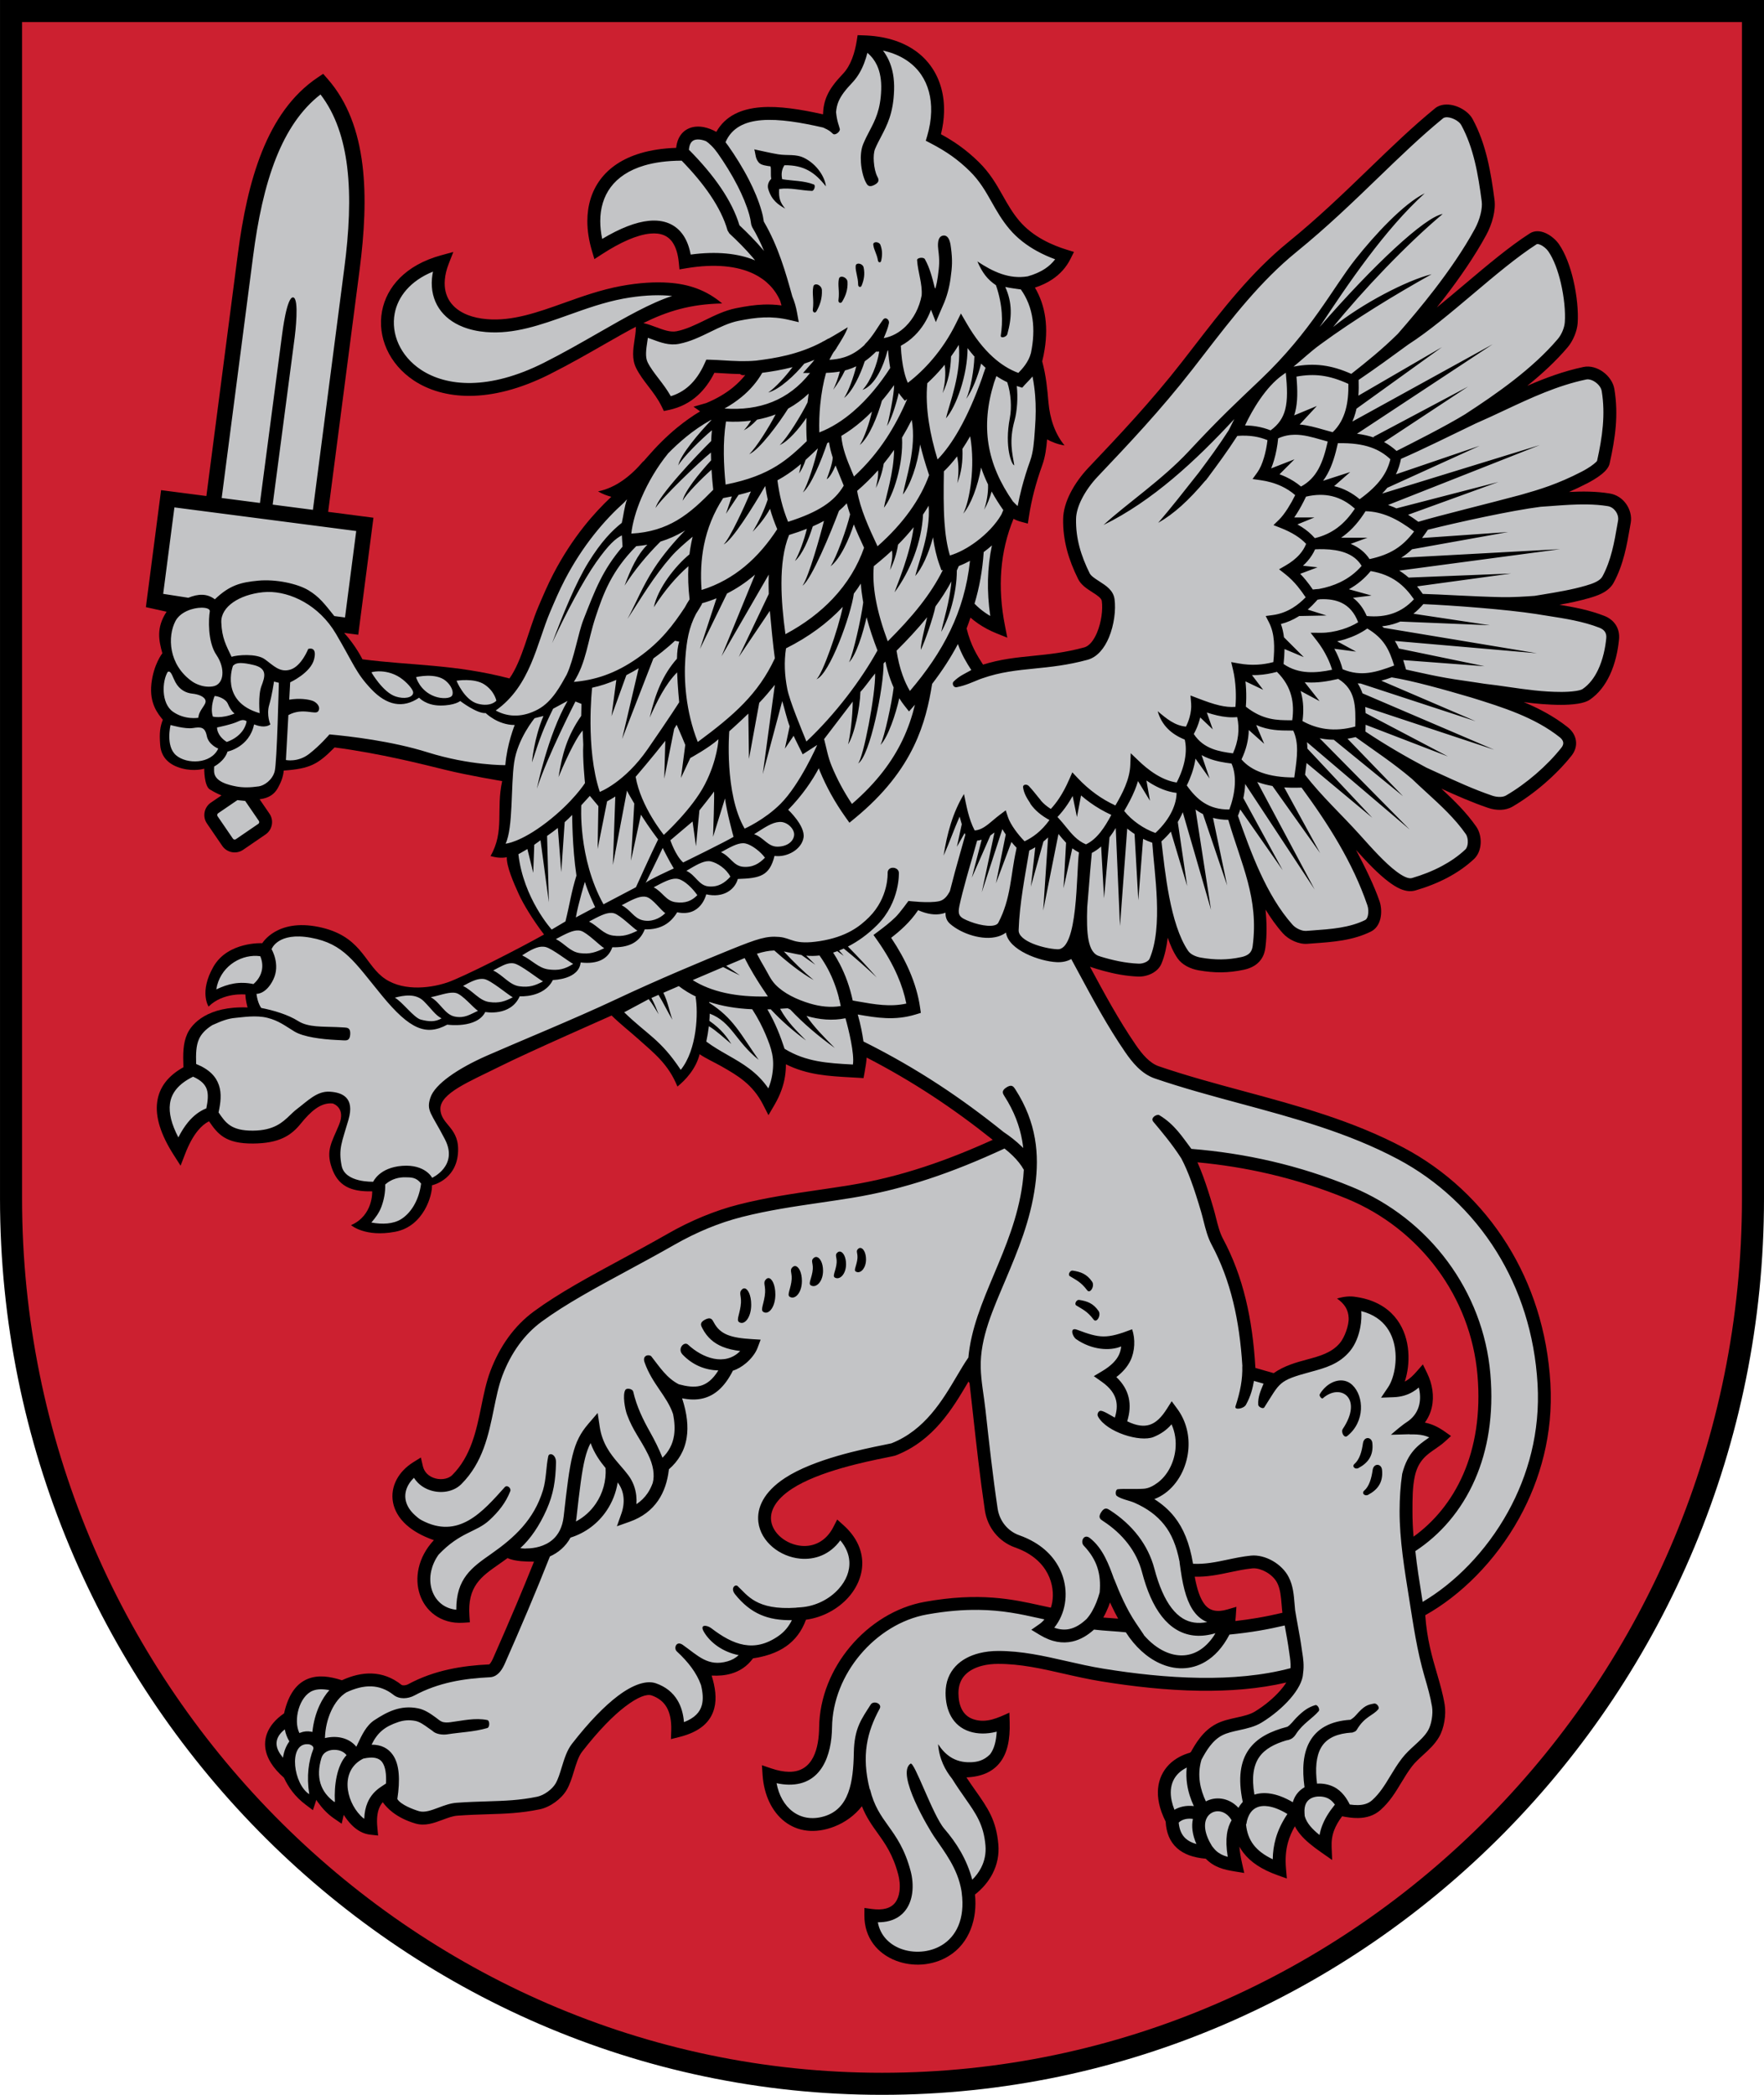
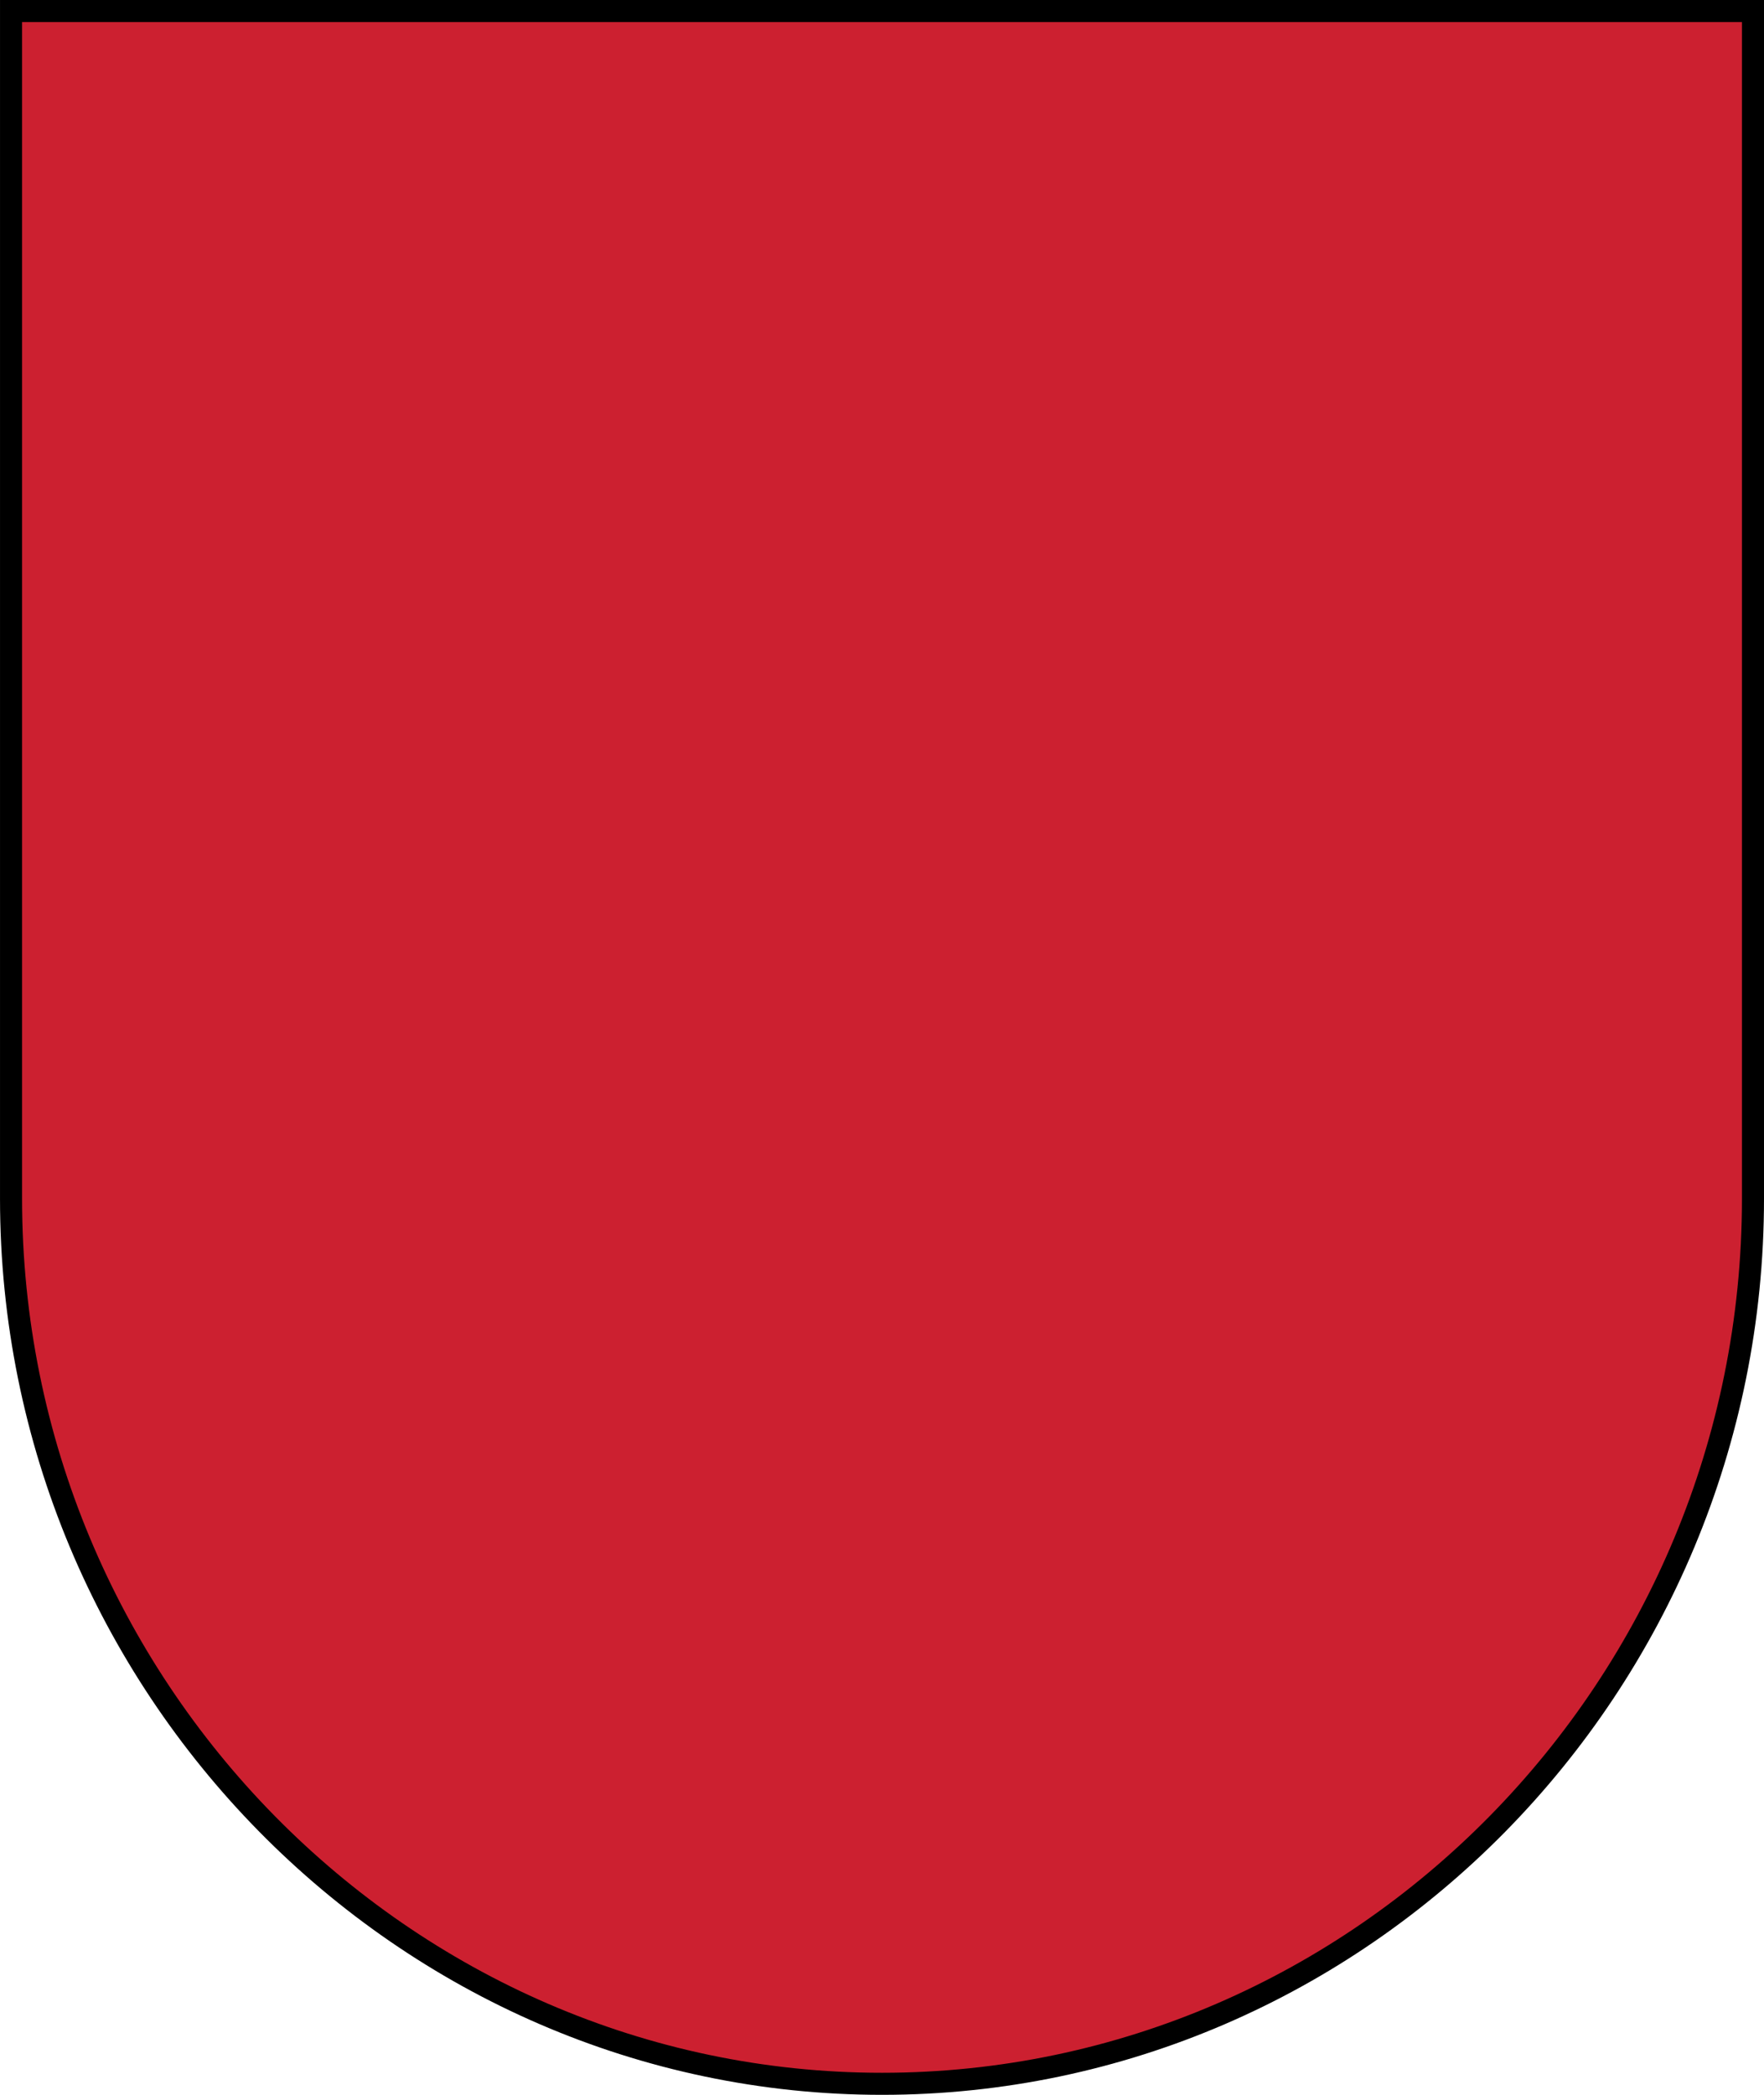
<svg xmlns="http://www.w3.org/2000/svg" xmlns:ns1="http://sodipodi.sourceforge.net/DTD/sodipodi-0.dtd" xmlns:ns2="http://www.inkscape.org/namespaces/inkscape" width="400" height="475" viewBox="0 0 105.833 125.677" version="1.1" id="svg847" ns1:docname="vidzeme.svg" ns2:version="1.0.2 (e86c870879, 2021-01-15, custom)">
  <defs id="defs841" />
  <ns1:namedview id="base" pagecolor="#ffffff" bordercolor="#666666" borderopacity="1.0" ns2:pageopacity="0.0" ns2:pageshadow="2" ns2:zoom="0.98994949" ns2:cx="370.82287" ns2:cy="222.29305" ns2:document-units="px" ns2:current-layer="layer1" ns2:document-rotation="0" showgrid="false" ns2:snap-smooth-nodes="true" ns2:showpageshadow="false" borderlayer="true" units="px" ns2:window-width="1920" ns2:window-height="1017" ns2:window-x="-8" ns2:window-y="-4" ns2:window-maximized="1" ns2:snap-global="false" />
  <g ns2:label="Layer 1" ns2:groupmode="layer" id="layer1" transform="translate(-81.643,-75.501)">
    <path d="m 186.815,147.406 c 0,29.252 -23.474,53.111 -52.255,53.111 -28.738,0 -52.255,-23.902 -52.255,-53.111 V 76.162 H 186.815 v 71.243" style="fill:#cc2030;fill-opacity:1;fill-rule:evenodd;stroke:#000000;stroke-width:1.323;stroke-miterlimit:4;stroke-dasharray:none" id="path14-5" />
    <g id="g2744" transform="matrix(-0.02,0,0,-0.02,187.514,201.529)">
-       <path id="path2738" style="fill:#000000;fill-opacity:1;fill-rule:evenodd;stroke:none;stroke-width:0.074" d="m 674.656,18.121 -0.197,1.238 c -0.202,1.267 -0.518,2.642 -1.023,3.957 -0.479,1.247 -1.13,2.423 -2.016,3.357 -1.736,1.83 -2.902,3.336 -3.613,5.012 -0.524,1.235 -0.788,2.51 -0.832,4 -4.939,-1.105 -9.746,-1.882 -13.809,-1.562 -4.333,0.341 -7.84,1.883 -9.859,5.451 -0.907,-0.504 -1.829,-0.855 -2.715,-1.033 -1.177,-0.238 -2.313,-0.174 -3.301,0.234 -1.056,0.436 -1.902,1.235 -2.418,2.438 -0.237,0.555 -0.401,1.191 -0.475,1.91 -2.986,0.095 -5.607,0.505 -7.883,1.18 -4.044,1.2 -6.988,3.234 -8.932,5.838 -1.958,2.623 -2.883,5.792 -2.887,9.236 -10e-4,2.108 0.345,4.325 1.018,6.592 l 0.545,1.834 1.6,-1.041 c 4.265,-2.773 7.899,-4.337 10.738,-4.617 1.193,-0.118 2.226,-10e-4 3.08,0.354 0.806,0.336 1.477,0.901 1.996,1.699 0.681,1.046 1.126,2.499 1.311,4.365 l 0.148,1.52 1.504,-0.252 c 6.299,-1.057 11.368,-0.525 15.051,1.281 2.698,1.323 4.656,3.356 5.799,5.967 0.112,0.4 0.215,0.767 0.279,0.998 -1.372,-0.186 -2.681,-0.242 -3.98,-0.195 -1.998,0.072 -3.971,0.383 -6.145,0.82 -2.437,0.49 -4.656,1.575 -6.875,2.658 -2.092,1.021 -4.185,2.043 -6.295,2.447 -1.374,0.262 -2.929,-0.317 -4.482,-0.896 -0.923,-0.344 -1.845,-0.689 -2.795,-0.908 l -0.076,-0.018 c 5.344,-2.621 10.372,-4.205 17.49,-4.348 -3.513,-2.96 -7.377,-4.299 -11.936,-4.604 -2.845,-0.191 -6.384,-0.033 -10.559,0.746 -4.469,0.834 -8.574,2.302 -12.557,3.727 -5.859,2.094 -11.444,4.091 -17.109,3.621 -1.626,-0.135 -3.055,-0.45 -4.268,-0.924 -1.799,-0.702 -3.163,-1.751 -4.027,-3.074 -0.848,-1.299 -1.228,-2.902 -1.076,-4.734 0.092,-1.117 0.373,-2.302 0.855,-3.537 l 1.033,-2.646 -2.736,0.748 c -7.894,2.163 -12.075,7.07 -13.078,12.377 -0.537,2.84 -0.155,5.783 1.062,8.475 1.207,2.666 3.235,5.088 5.996,6.916 6.417,4.248 16.844,5.303 30.127,-1.383 4.397,-2.212 8.485,-4.555 12.314,-6.75 2.46,-1.41 4.68,-2.673 6.816,-3.787 l -0.021,0.529 c -0.028,0.725 -0.148,1.51 -0.268,2.305 -0.324,2.127 -0.655,4.313 0.338,6.316 0.732,1.476 1.704,2.744 2.717,4.066 1.046,1.364 2.14,2.791 2.953,4.469 l 0.486,1.006 1.088,-0.229 c 2.531,-0.532 4.64,-1.632 6.391,-3.209 1.503,-1.356 2.732,-3.056 3.729,-5.039 0.587,0.027 1.216,0.066 1.861,0.105 1.228,0.074 2.509,0.151 3.859,0.17 0.298,0.305 0.713,0.269 1.133,0.211 -0.754,0.955 -1.65,1.867 -2.689,2.719 v 0.006 c -1.633,1.338 -3.619,2.526 -5.961,3.494 -0.943,0.272 -1.887,0.542 -2.83,0.814 0.486,0.345 0.971,0.691 1.457,1.035 -1.763,1.055 -3.431,2.247 -5.018,3.547 v -0.008 c -2.432,1.993 -4.673,4.253 -6.777,6.678 -0.271,0.313 -0.563,0.649 -0.871,1 0.042,-0.075 0.086,-0.15 0.129,-0.227 -2.863,3.4 -6.215,5.971 -10.102,6.762 1.006,0.592 2.039,0.963 2.941,1.195 -2.02,1.893 -4.098,4.102 -6.127,6.67 -2.34,2.96 -4.632,6.414 -6.725,10.428 -1.251,2.401 -2.314,4.903 -3.363,7.373 -2.133,5.022 -3.569,11.904 -6.377,15.828 -12.219,-3.183 -21.747,-2.832 -32.62,-4.248 0,0 -1.416,-2.934 -4.047,-5.852 l 3.121,0.406 3.371,-25.957 -10.047,-1.305 6.971,-53.674 c 1.058,-8.138 1.52,-16.113 0.635,-23.303 -0.907,-7.363 -3.218,-13.929 -7.723,-19.062 l -0.994,-1.133 -1.244,0.836 c -5.666,3.812 -9.581,9.572 -12.34,16.461 -2.697,6.736 -4.29,14.568 -5.348,22.705 l -6.973,53.66 -10.049,-1.307 -3.373,25.957 4.594,1.016 c -2.39,3.626 -1.683,6.473 -0.943,9.219 0,0 -1.941,2.416 -2.428,6.789 -0.487,4.373 1.508,6.704 2.533,7.955 -0.576,1.5 -0.809,2.785 -0.582,5.617 0.227,2.832 2.094,4.463 4.861,5.188 2.768,0.724 4.912,0.049 4.912,0.049 0,0 -0.047,3.826 1.25,4.613 0.877,0.532 1.725,0.968 2.574,1.316 l -2.359,1.609 c -0.756,0.516 -1.231,1.296 -1.387,2.133 -0.157,0.837 0.003,1.733 0.52,2.486 l 3.404,4.977 c 0.518,0.756 1.296,1.231 2.133,1.387 0.836,0.157 1.733,-0.003 2.486,-0.52 l 4.977,-3.406 c 0.755,-0.517 1.232,-1.294 1.389,-2.131 0.156,-0.836 -0.003,-1.735 -0.52,-2.488 l -2.189,-3.195 c 0.074,-0.01 0.147,-0.02 0.223,-0.031 1.795,-0.259 3.036,-1.024 3.844,-2.494 0.584,-1.062 1.144,-2.282 1.293,-3.834 5.852,-0.432 7.553,-1.365 11.276,-5.135 10.119,1.32 19.748,3.784 24.607,4.979 5.153,1.267 12.572,2.49 12.572,2.49 -1.398,6.29 0.581,11.158 -2.586,16.627 2.277,0.67 3.613,0.242 3.613,0.242 -0.102,1.994 1.536,5.75 2.66,8.213 0.99,2.17 3.063,5.629 5.602,8.949 -5.42,3.056 -18.029,9.499 -21.537,10.668 -4.114,1.371 -10.364,1.949 -14.395,-1.326 -4.03,-3.275 -4.872,-9.156 -14.113,-11.031 -9.241,-1.875 -12.455,3.615 -12.455,3.615 0,0 -7.635,-0.4 -10.85,5.225 -3.214,5.625 -1.07,8.838 -1.07,8.838 3.214,-3.214 8.17,-2.678 8.17,-2.678 1e-5,1.205 0.477,2.871 0.477,2.871 -8.842,-0.335 -12.358,3.586 -13.377,5.854 -0.962,2.142 -0.959,4.471 -0.85,7.412 -3.445,1.91 -5.387,4.477 -5.822,7.705 -0.447,3.316 0.777,7.234 3.67,11.758 l 1.518,2.373 1.018,-2.633 c 0.809,-2.094 1.746,-3.842 2.832,-5.162 0.749,-0.91 1.566,-1.607 2.459,-2.057 1.92,2.8 3.611,4.983 9.777,4.938 5.809,-0.044 8.436,-1.768 10.572,-4.408 2.136,-2.64 4.401,-4.753 7.088,-4.479 0,0 3.004,0.872 1.396,4.756 -1.607,3.884 -2.947,5.626 -1.607,9.51 1.339,3.884 4.019,5.357 8.975,5.223 0,0 0.268,5.357 -4.688,7.5 0,0 3.057,2.734 9.775,1.475 6.429,-1.205 8.304,-8.304 8.17,-10.312 0,0 5.224,-1.072 5.76,-6.965 0.536,-5.893 -3.78,-6.357 -3.885,-9.91 -0.105,-3.554 6.476,-6.138 13.172,-9.486 6.629,-3.315 24.469,-11.128 24.809,-11.307 1.949,1.92 3.866,3.392 5.812,5.125 3.781,3.367 6.784,5.71 8.793,10.637 1.784,-1.438 4.107,-3.918 4.92,-7.176 1.373,0.947 3.497,1.917 4.842,2.686 3.543,2.026 6.912,3.953 9.244,8.521 l 1.186,2.318 1.316,-2.246 c 1.359,-2.32 2.06,-4.438 2.363,-6.4 0.141,-0.916 0.196,-1.796 0.191,-2.645 4.737,2.369 9.479,2.632 14.396,2.902 0.49,0.027 0.978,0.053 1.572,0.088 l 1.254,0.078 0.23,-1.244 c 0.274,-1.471 0.413,-2.522 0.465,-3.312 5.11,2.637 9.897,5.443 14.49,8.451 4.661,3.053 9.105,6.306 13.475,9.795 -5.186,2.358 -10.166,4.341 -15.104,5.967 -5.565,1.832 -11.039,3.194 -16.646,4.107 -2.229,0.363 -4.608,0.711 -6.969,1.057 -5.888,0.863 -11.651,1.706 -17.607,3.217 -2.687,0.682 -5.34,1.577 -7.934,2.645 -2.719,1.119 -5.345,2.419 -7.852,3.854 -3.514,2.01 -6.942,3.862 -10.271,5.662 -7.154,3.868 -13.863,7.497 -19.348,11.514 -2.225,1.629 -4.115,3.571 -5.693,5.734 -1.673,2.295 -3.006,4.857 -4.031,7.578 -0.901,2.391 -1.442,5.034 -2,7.768 -1.096,5.362 -2.267,11.092 -6.445,15.266 -0.391,0.39 -0.924,0.657 -1.516,0.795 -0.7,0.163 -1.465,0.151 -2.189,-0.037 -0.714,-0.185 -1.381,-0.536 -1.893,-1.049 -0.43,-0.43 -0.757,-0.985 -0.916,-1.662 l -0.453,-1.939 -1.689,1.053 c -1.625,1.013 -2.887,2.336 -3.676,3.82 -0.838,1.577 -1.146,3.33 -0.811,5.094 0,0.002 -5.5e-4,0.004 0,0.006 0.33,1.73 1.277,3.441 2.949,4.955 1.449,1.31 3.461,2.486 6.115,3.406 -1.795,1.917 -2.886,4.057 -3.365,6.174 -0.461,2.039 -0.358,4.056 0.232,5.838 0.603,1.821 1.712,3.405 3.242,4.537 1.698,1.256 3.886,1.946 6.443,1.773 l 1.436,-0.098 -0.102,-1.434 c -0.463,-6.543 2.614,-8.696 6.439,-11.373 0.643,-0.45 1.308,-0.914 2.012,-1.438 0.822,0.37 1.863,0.581 3.025,0.686 0.902,0.082 1.872,0.108 2.852,0.102 -1.31,3.281 -2.653,6.529 -4.006,9.73 -1.588,3.756 -3.295,7.687 -5.043,11.648 -0.172,0.39 -0.392,0.842 -0.645,1.164 -0.113,0.144 -0.206,0.249 -0.234,0.25 -2.977,0.143 -5.992,0.454 -9.025,1.125 -3.039,0.672 -6.046,1.703 -8.971,3.281 -0.277,0.149 -0.635,0.244 -0.982,0.244 -0.21,0 -0.389,-0.031 -0.48,-0.104 -2.07,-1.648 -4.293,-2.45 -6.645,-2.525 -2.123,-0.067 -4.322,0.463 -6.582,1.5 -2.653,-0.867 -5.26,-1.233 -7.551,-0.311 -2.396,0.967 -4.292,3.245 -5.283,7.658 -0.915,0.622 -1.716,1.322 -2.359,2.084 -1.038,1.229 -1.692,2.622 -1.828,4.143 -0.135,1.504 0.244,3.107 1.271,4.764 0.671,1.081 1.62,2.18 2.885,3.281 0.49,1.038 1.077,2.051 1.816,3.02 0.808,1.059 1.797,2.062 3.029,2.986 l 1.584,1.188 0.627,-1.881 c 0.041,-0.12 0.076,-0.257 0.111,-0.404 0.116,0.174 0.235,0.346 0.357,0.516 0.983,1.37 2.157,2.634 3.561,3.598 l 1.723,1.184 0.455,-1.967 c 0.547,0.846 1.107,1.566 1.688,2.164 1.288,1.324 2.676,2.063 4.201,2.232 l 1.744,0.193 -0.17,-1.746 c -0.192,-1.95 -0.008,-3.374 0.445,-4.439 0.197,-0.461 0.451,-0.861 0.752,-1.213 0.526,0.74 1.245,1.514 2.184,2.238 1.258,0.97 2.929,1.871 5.086,2.498 2.13,0.618 4.094,-0.115 6.068,-0.852 1.092,-0.408 2.191,-0.819 3.209,-0.893 2.547,-0.186 4.689,-0.252 6.697,-0.314 3.952,-0.122 7.404,-0.23 11.59,-1.1 1.14,-0.236 2.346,-0.811 3.4,-1.57 1.055,-0.76 1.984,-1.723 2.57,-2.73 0.726,-1.248 1.173,-2.709 1.623,-4.184 0.494,-1.62 0.994,-3.26 1.803,-4.301 3.688,-4.746 6.915,-8.003 9.584,-10.031 2.789,-2.119 4.761,-2.821 5.852,-2.439 1.472,0.516 2.581,1.368 3.295,2.582 0.753,1.279 1.108,3.008 1.037,5.217 l -0.06,1.885 1.83,-0.457 c 4.723,-1.179 7.007,-3.441 7.775,-6.377 0.57,-2.177 0.232,-4.644 -0.58,-7.26 1.535,0.079 2.986,-0.038 4.324,-0.426 1.913,-0.553 3.559,-1.625 4.848,-3.391 2.897,-0.441 5.363,-1.277 7.354,-2.68 1.973,-1.39 3.454,-3.302 4.396,-5.891 3.698,-0.502 7.088,-2.366 9.389,-4.934 1.022,-1.14 1.838,-2.437 2.379,-3.832 0.552,-1.421 0.809,-2.918 0.703,-4.434 -0.185,-2.656 -1.451,-5.362 -4.16,-7.789 l -1.381,-1.24 -0.846,1.658 c -1.681,3.289 -4.475,4.423 -7.107,4.18 -1.668,-0.155 -3.28,-0.845 -4.521,-1.885 -1.188,-0.994 -2.016,-2.3 -2.186,-3.73 -0.251,-2.128 0.965,-4.64 4.615,-7.033 5.965,-3.91 16.499,-6.042 20.885,-6.93 1.139,-0.231 1.897,-0.383 2.227,-0.512 8.332,-3.279 12.535,-10.391 15.904,-16.088 0.057,-0.096 0.114,-0.192 0.17,-0.287 0.047,0.132 0.114,0.253 0.219,0.352 0.241,2.121 0.472,4.203 0.701,6.285 0.808,7.325 1.616,14.652 2.695,21.922 0.297,1.998 1.097,3.702 2.191,5.061 1.22,1.513 2.805,2.597 4.473,3.186 1.075,0.379 2.02,0.819 2.844,1.303 2.862,1.679 4.417,3.951 5.113,6.189 0.686,2.205 0.552,4.364 0.025,5.879 -0.768,-0.158 -1.549,-0.329 -2.355,-0.508 -6.015,-1.333 -13.461,-2.984 -25.684,-0.771 -6.306,1.14 -12.184,4.816 -16.459,9.91 -4.159,4.956 -6.821,11.269 -6.908,17.914 -0.058,4.439 -1.204,9.939 -6.709,9.867 -1.168,-0.015 -2.487,-0.268 -3.953,-0.768 l -2.029,-0.689 0.141,2.131 c 0.594,8.957 7.191,14.886 15.959,11.461 2.327,-0.909 4.48,-2.458 6.078,-4.492 0.978,2.459 2.216,4.188 3.49,5.967 1.659,2.317 3.388,4.731 4.564,9.154 0.302,1.135 0.451,2.505 0.273,3.793 -0.123,0.889 -0.402,1.73 -0.895,2.396 -0.464,0.629 -1.146,1.124 -2.104,1.379 -0.834,0.222 -1.875,0.273 -3.16,0.096 l -1.609,-0.223 -0.01,1.629 c -0.027,5.079 3.001,8.514 6.957,10.049 1.852,0.718 3.893,1.013 5.9,0.859 2.021,-0.155 4.037,-0.762 5.82,-1.852 4.716,-2.88 6.419,-8.427 5.857,-13.662 1.664,-1.305 3.003,-2.88 3.91,-4.652 1.004,-1.961 1.474,-4.144 1.275,-6.453 -0.462,-5.39 -2.344,-8.071 -5.016,-11.881 h -0.006 c -0.642,-0.916 -1.334,-1.902 -2.057,-3.002 3.363,-0.142 5.674,-1.225 7.217,-3.027 1.893,-2.213 2.485,-5.393 2.373,-9.186 l -0.064,-2.15 c -2.528,1.153 -5.083,2.4 -7.936,1.48 -2.617,-0.844 -3.359,-3.38 -3.361,-5.836 -0.002,-1.709 0.544,-3.02 1.447,-3.982 0.947,-1.009 2.307,-1.69 3.863,-2.08 1.084,-0.271 2.268,-0.4 3.479,-0.402 4.987,-0.005 9.646,1.055 14.5,2.16 2.717,0.618 5.496,1.25 8.463,1.73 6.828,1.106 14.334,1.971 21.797,2.072 6.561,0.089 13.113,-0.406 19.191,-1.828 -0.349,0.552 -0.796,1.141 -1.322,1.744 -1.439,1.65 -3.43,3.331 -5.629,4.684 -1.14,0.701 -2.642,1.031 -4.141,1.359 -1.495,0.328 -2.989,0.656 -4.365,1.348 l -0.006,0.006 c -1.555,0.782 -2.774,1.944 -3.768,3.23 -0.785,1.016 -1.415,2.081 -1.959,3.086 l -0.092,-0.033 c -0.017,0.044 -0.033,0.088 -0.049,0.133 -0.829,0.231 -1.609,0.536 -2.326,0.914 -1.796,0.946 -3.197,2.339 -4.025,4.121 -0.817,1.757 -1.059,3.865 -0.547,6.26 0.269,1.256 0.747,2.593 1.461,4.002 0.132,2.503 0.941,4.462 2.518,5.883 1.481,1.335 3.585,2.119 6.387,2.35 0.911,0.956 1.938,1.568 3.008,1.984 1.164,0.454 2.327,0.656 3.434,0.84 l 2.086,0.346 -0.467,-2.064 c -0.339,-1.497 -0.53,-2.737 -0.607,-3.775 0.262,0.471 0.563,0.929 0.904,1.371 1.571,2.029 3.985,3.677 7.52,4.941 l 2.1,0.752 -0.191,-2.215 c -0.177,-2.065 -0.071,-4 0.475,-5.904 0.328,-1.146 0.816,-2.296 1.496,-3.473 0.321,0.631 0.728,1.233 1.213,1.816 1.145,1.379 2.723,2.637 4.689,4.01 l 2.371,1.654 -0.121,-2.883 c -0.056,-1.324 0.116,-2.526 0.557,-3.699 0.379,-1.01 0.962,-2.028 1.771,-3.113 1.1,0.214 2.318,0.407 3.555,0.385 1.745,-0.032 3.493,-0.472 4.977,-1.795 2.038,-1.816 3.301,-3.906 4.592,-6.043 0.748,-1.238 1.506,-2.493 2.391,-3.641 0.667,-0.866 1.568,-1.689 2.465,-2.51 1.299,-1.189 2.595,-2.377 3.539,-4 0.556,-0.955 0.955,-2.193 1.168,-3.449 0.218,-1.284 0.248,-2.622 0.065,-3.729 -0.4,-2.412 -1.051,-4.638 -1.736,-6.986 -1.051,-3.599 -2.193,-7.507 -2.572,-12.836 7.695,-4.293 15.504,-11.841 20.881,-21.602 4.674,-8.484 7.524,-18.643 6.887,-29.795 -0.669,-11.699 -4.137,-22.076 -9.521,-30.742 -5.804,-9.343 -13.834,-16.686 -22.99,-21.549 -11.367,-6.037 -23.488,-9.311 -35.518,-12.559 -6.356,-1.716 -12.688,-3.426 -18.828,-5.525 -1.032,-0.353 -1.948,-1.017 -2.771,-1.826 -0.882,-0.867 -1.667,-1.913 -2.377,-2.947 -3.801,-5.541 -6.953,-11.388 -10.139,-17.307 0.954,0.319 1.946,0.625 2.965,0.904 2.413,0.659 5.015,1.167 7.727,1.273 0.985,0.038 2.109,-0.204 3.055,-0.695 0.913,-0.476 1.692,-1.196 2.094,-2.141 0.773,-1.817 1.151,-3.792 1.408,-5.789 0.558,1.592 1.205,3.141 2.143,4.521 0.507,0.746 1.213,1.334 2.004,1.777 0.851,0.477 1.81,0.785 2.721,0.943 1.753,0.304 3.383,0.459 5.008,0.443 1.634,-0.016 3.267,-0.203 5.021,-0.576 1.857,-0.396 2.993,-1.217 3.703,-2.148 0.72,-0.944 0.961,-1.953 1.066,-2.764 0.393,-3.019 0.276,-5.795 0.039,-8.428 1.112,1.799 2.309,3.538 3.842,5.258 0.634,0.711 1.532,1.341 2.496,1.764 0.944,0.412 1.97,0.639 2.91,0.568 0.527,-0.04 0.937,-0.07 1.344,-0.1 4.348,-0.309 8.737,-0.62 12.781,-2.621 1.14,-0.564 1.805,-1.645 2.098,-2.871 0.3,-1.262 0.199,-2.731 -0.186,-3.855 -1.167,-3.411 -3.146,-7.444 -5.209,-11.363 2.436,2.697 4.912,5.325 7.27,7.078 0.737,0.548 1.601,1.14 2.529,1.543 1.078,0.468 2.235,0.682 3.402,0.342 2.473,-0.722 4.939,-1.678 7.236,-2.91 2.08,-1.116 4.034,-2.465 5.744,-4.072 0.913,-0.859 1.387,-2.137 1.461,-3.436 0.075,-1.31 -0.261,-2.7 -0.963,-3.709 -2.215,-3.184 -4.946,-5.853 -7.752,-8.445 3.401,1.553 6.821,3.058 10.355,4.26 0.87,0.296 1.86,0.47 2.82,0.436 0.9,-0.032 1.795,-0.245 2.586,-0.703 2.386,-1.385 4.818,-3.145 7.08,-5.098 2.256,-1.947 4.338,-4.075 6.027,-6.209 0.828,-1.045 1.139,-2.199 0.98,-3.326 -0.158,-1.125 -0.782,-2.169 -1.818,-2.99 -2.988,-2.369 -6.286,-4.123 -9.75,-5.568 2.666,0.344 5.387,0.604 8.326,0.604 0.881,0 2.357,-0.04 3.709,-0.26 1.01,-0.164 1.964,-0.44 2.621,-0.889 1.969,-1.344 3.388,-3.267 4.393,-5.383 1.242,-2.616 1.849,-5.546 2.082,-8.006 0.114,-1.209 -0.14,-2.281 -0.709,-3.176 -0.571,-0.897 -1.447,-1.589 -2.572,-2.029 -3.211,-1.256 -6.563,-1.911 -9.938,-2.461 2.223,-0.397 4.441,-0.856 6.639,-1.496 0.927,-0.27 1.939,-0.594 2.848,-1.066 1.041,-0.542 1.964,-1.278 2.543,-2.342 2.181,-4.008 2.934,-8.369 3.615,-12.318 0.03,-0.175 -0.022,0.126 0.17,-0.969 0.248,-1.415 -0.154,-2.975 -1.041,-4.209 -0.824,-1.146 -2.072,-2.03 -3.615,-2.283 -3.031,-0.495 -6.037,-0.496 -9.033,-0.344 1.296,-0.56 2.657,-1.202 4.109,-1.953 0.724,-0.374 2.115,-1.154 3.182,-2.023 0.845,-0.687 1.527,-1.478 1.713,-2.318 0.625,-2.813 1.126,-5.514 1.35,-8.164 0.229,-2.72 0.182,-5.471 -0.293,-8.365 -0.244,-1.487 -1.235,-2.886 -2.51,-3.809 -1.27,-0.918 -2.863,-1.404 -4.348,-1.092 -4.41,0.93 -8.479,2.445 -12.459,4.176 3.243,-2.616 6.343,-5.469 8.953,-8.549 0.592,-0.697 1.118,-1.592 1.508,-2.533 0.389,-0.938 0.647,-1.928 0.711,-2.824 0.18,-2.541 -0.157,-6.14 -0.967,-9.582 -0.706,-3 -1.781,-5.908 -3.201,-7.953 -0.651,-0.938 -1.798,-1.936 -2.986,-2.451 -1.166,-0.505 -2.414,-0.594 -3.492,0.1 -4.561,2.937 -9.477,7.087 -14.389,11.234 -2.08,1.756 -4.161,3.513 -6.205,5.168 0.581,-0.729 1.168,-1.476 1.754,-2.238 3.306,-4.299 6.601,-9.042 9.197,-13.814 0.632,-1.161 1.212,-2.594 1.557,-4.035 0.307,-1.281 0.438,-2.605 0.279,-3.814 -0.401,-3.042 -0.861,-6.104 -1.588,-9.096 -0.74,-3.044 -1.754,-6.001 -3.256,-8.773 -0.145,-0.267 -0.315,-0.519 -0.504,-0.75 v 0.006 c -0.785,-0.961 -2.018,-1.757 -3.295,-2.17 -1.369,-0.444 -2.847,-0.468 -4.006,0.16 -0.204,0.111 -0.393,0.236 -0.564,0.377 h 0.006 c -4.961,4.051 -9.669,8.594 -14.607,13.361 -5.484,5.294 -11.253,10.867 -17.902,16.275 -8.236,6.698 -14.592,14.928 -21.012,23.242 -0.924,1.196 -1.857,2.401 -2.553,3.295 -3.455,4.437 -6.969,8.543 -10.473,12.441 -3.533,3.93 -6.989,7.574 -10.369,11.141 -1.459,1.54 -2.95,3.531 -4.012,5.652 -0.912,1.822 -1.521,3.761 -1.557,5.641 -0.046,2.399 0.259,4.684 0.844,6.912 0.578,2.195 1.425,4.32 2.475,6.438 0.656,1.322 1.901,2.123 3.133,2.914 1.02,0.654 2.029,1.303 2.119,1.949 0.268,1.919 -0.092,4.712 -1.043,6.998 -0.691,1.659 -1.666,2.991 -2.871,3.318 -4.241,1.154 -7.872,1.52 -11.336,1.869 -3.698,0.372 -7.214,0.725 -11.094,1.943 -1.348,-2.098 -2.698,-4.197 -3.648,-8.016 0.27,-0.685 0.509,-1.386 0.748,-2.086 0.037,-0.109 0.072,-0.217 0.109,-0.326 0.541,0.472 1.106,0.907 1.682,1.305 1.307,0.902 2.686,1.62 4.055,2.17 l 2.441,0.98 -0.51,-2.576 c -1.716,-8.663 -1.086,-16.596 1.887,-23.795 0.454,0.251 0.987,0.474 1.641,0.648 l 1.535,0.41 0.242,-1.576 c 0.289,-1.887 0.676,-3.757 1.156,-5.604 0.493,-1.897 1.098,-3.826 1.801,-5.773 0.666,-1.846 0.913,-3.799 1.07,-5.721 0.956,0.518 2.307,1.103 3.875,1.334 -2.119,-2.559 -3.244,-5.906 -3.568,-9.541 -0.282,-3.171 -0.512,-5.803 -1.391,-9.117 0.096,-0.39 0.183,-0.775 0.264,-1.156 0.024,-0.095 0.049,-0.19 0.07,-0.287 l -0.01,-0.004 c 0.603,-3.002 0.705,-5.759 0.352,-8.266 -0.346,-2.456 -1.125,-4.669 -2.289,-6.637 1.437,-0.468 2.74,-1.079 3.887,-1.852 h -0.006 c 1.713,-1.154 3.08,-2.653 4.029,-4.562 l 0.748,-1.504 -1.607,-0.496 c -1.543,-0.476 -3.429,-1.181 -5.307,-2.223 -1.849,-1.026 -3.7,-2.385 -5.219,-4.184 -1.519,-1.799 -2.583,-3.684 -3.645,-5.561 -1.426,-2.523 -2.844,-5.031 -5.359,-7.494 -1.388,-1.359 -2.777,-2.534 -4.301,-3.621 -1.251,-0.893 -2.583,-1.718 -4.068,-2.531 0.413,-1.671 0.64,-3.317 0.682,-4.904 0.096,-3.692 -0.803,-7.114 -2.729,-9.924 -1.932,-2.818 -4.872,-4.99 -8.844,-6.158 -1.894,-0.557 -4.012,-0.885 -6.354,-0.945 z m 75.391,250.049 c 5.297,0.493 10.605,1.332 15.877,2.561 5.822,1.357 11.617,3.186 17.324,5.541 8.082,3.335 14.957,8.791 19.994,15.596 4.989,6.74 8.171,14.816 8.92,23.469 0.749,8.653 -0.535,16.013 -3.15,22.018 -2.594,5.954 -6.501,10.596 -11.027,13.857 -0.164,-1.861 -0.246,-3.793 -0.242,-5.74 0.005,-2.619 -0.002,-5.257 0.52,-7.66 0.788,-3.626 2.848,-4.894 4.623,-6.127 0.725,-0.504 1.438,-0.999 2.1,-1.605 l 1.311,-1.199 -1.455,-1.021 c -1.424,-0.999 -2.678,-1.558 -3.947,-1.865 -0.135,-0.033 -0.271,-0.063 -0.404,-0.09 0.765,-1.031 1.272,-2.18 1.545,-3.389 0.563,-2.487 0.125,-5.199 -1.043,-7.588 L 800.049,313 l -1.414,1.613 c -0.727,0.829 -1.449,1.531 -2.27,2.014 -0.105,0.062 -0.214,0.12 -0.324,0.176 0.313,-0.963 0.555,-2.029 0.691,-3.146 0.277,-2.254 0.149,-4.758 -0.629,-7.098 -0.8,-2.405 -2.275,-4.633 -4.672,-6.25 -1.64,-1.106 -3.701,-1.916 -6.258,-2.283 -0.004,0 -0.006,5.6e-4 -0.01,0 -0.002,0 -0.004,-0.002 -0.006,-0.002 -1.274,-0.206 -2.514,-0.112 -4.15,0.363 1.738,1.215 2.495,2.539 2.58,4.277 0.083,1.677 -0.903,4.335 -1.918,5.561 -1.829,2.205 -4.488,2.925 -7.275,3.678 -2.466,0.666 -5.021,1.356 -7.445,3.033 l -4.051,-1.156 c -0.317,-5.574 -1.018,-10.608 -2.139,-15.229 -1.191,-4.91 -2.859,-9.328 -5.041,-13.406 -0.732,-1.368 -1.153,-3.039 -1.568,-4.686 -0.173,-0.687 -0.345,-1.369 -0.561,-2.105 -0.802,-2.727 -1.541,-5.044 -2.283,-7.057 -0.412,-1.12 -0.829,-2.157 -1.26,-3.127 z m 12.5,90.062 c 0.867,0.004 1.856,0.314 2.773,0.84 1.029,0.591 1.928,1.434 2.418,2.402 0.692,1.364 0.836,3.08 0.98,4.83 0.049,0.585 0.096,1.175 0.172,1.797 -1.89,0.449 -3.735,0.828 -5.6,1.145 -1.593,0.271 -3.195,0.496 -4.84,0.684 0.046,-0.335 0.071,-0.69 0.1,-1.113 l 0.137,-2.045 -1.969,0.582 c -2.378,0.704 -3.964,0.271 -5.029,-1.051 -1.054,-1.31 -1.75,-3.445 -2.25,-6.207 2.808,0.068 5.287,-0.454 7.811,-0.986 1.607,-0.339 3.234,-0.686 4.934,-0.861 0.118,-0.013 0.239,-0.016 0.363,-0.016 z m -31.898,7.576 c 0.13,0.287 0.264,0.575 0.4,0.863 0.433,0.912 0.9,1.83 1.4,2.73 -0.484,-0.038 -0.974,-0.074 -1.467,-0.109 -0.62,-0.046 -1.242,-0.091 -1.83,-0.139 0.426,-0.742 0.801,-1.536 1.123,-2.34 0.133,-0.334 0.257,-0.669 0.373,-1.006 z" transform="matrix(-13.522,0,0,-13.522,11843.516,6440.97)" ns1:nodetypes="csccsccccccccccccccccccccccscsccsccccccccsscccccccccccccccccccccccccccccccccccccccccccccccccccccscssccccccccccccccsccscccscssscscccscsscccccscssccsccsscsccccccccccccccccsccccccccccscsccccccccsccccsscccsssccsscccccccccsccccccccccccccccccccccccsccsccccccccccccccccccccscccccccccccssscccccsccsccccccsccccccccccccscsscccssccccccscccccsccccccccscccccscccccccsccccscccccccccccccccccsccccccccccsscsscccsscscsccssccssccsccscscccccscccccssccccsccscccscccscccccccscccccscccccsccccccccccccccccccccccccscsccsccsccccccssscccscccscccccccccsccccccccccssccccccccccccccccccccccccccc" />
-       <path id="path2742" style="fill:#c3c4c6;fill-opacity:1;fill-rule:evenodd;stroke:none;stroke-width:0.074" d="m 680.268,21.533 c 0.495,0.638 0.908,1.323 1.25,2.049 0.937,1.995 1.301,4.259 1.227,6.684 -0.159,5.161 -1.513,7.747 -2.906,10.408 -0.461,0.881 -0.929,1.77 -1.307,2.666 -0.296,0.701 -0.363,1.755 -0.289,2.83 0.09,1.319 0.389,2.57 0.74,3.238 0.333,0.633 0.666,1.265 -0.596,1.93 -1.262,0.664 -1.595,0.033 -1.928,-0.6 -0.526,-1.001 -0.958,-2.697 -1.074,-4.379 -0.099,-1.446 0.03,-2.955 0.523,-4.125 0.437,-1.037 0.87,-1.881 1.301,-2.703 0.031,-0.059 0.061,-0.117 0.092,-0.176 1.239,-2.367 2.446,-4.668 2.584,-9.17 0.061,-2.014 -0.219,-3.849 -0.947,-5.398 -0.485,-1.033 -1.179,-1.957 -2.117,-2.742 -0.192,0.765 -0.428,1.535 -0.717,2.287 -0.602,1.565 -1.441,3.066 -2.617,4.307 -1.504,1.586 -2.497,2.85 -3.055,4.164 -0.309,0.726 -0.491,1.503 -0.562,2.398 0.224,2.207 0.671,2.951 0.832,3.734 0.125,0.606 -1.036,1.492 -1.504,1.088 -0.618,-0.532 -0.71,-0.756 -2.215,-1.41 -4.909,-1.123 -9.681,-1.938 -13.594,-1.631 -3.732,0.294 -6.65,1.655 -8.043,4.891 0.21,0.262 0.412,0.528 0.602,0.799 1.589,2.259 3.214,4.847 4.59,7.531 1.166,2.274 2.161,4.635 2.818,6.953 0.124,0.437 0.215,0.799 0.293,1.188 0.062,0.309 0.122,0.666 0.189,1.127 3.238,5.516 4.903,11.491 6.275,16.416 0.019,0.07 0.039,0.139 0.059,0.211 0.465,1.106 0.813,2.294 1.041,3.557 l 0.385,2.135 -2.111,-0.494 c -2.002,-0.469 -3.804,-0.62 -5.6,-0.555 -1.825,0.066 -3.658,0.354 -5.688,0.762 -2.076,0.418 -4.13,1.421 -6.184,2.424 -2.258,1.102 -4.515,2.205 -7.01,2.682 -2.148,0.41 -4.08,-0.309 -6.012,-1.029 -0.291,-0.109 -0.58,-0.217 -0.871,-0.32 -0.038,0.268 -0.08,0.539 -0.121,0.809 -0.257,1.694 -0.522,3.434 0.07,4.629 0.606,1.221 1.498,2.385 2.428,3.598 0.921,1.201 1.877,2.449 2.709,3.922 1.557,-0.476 2.892,-1.249 4.033,-2.277 1.413,-1.274 2.547,-2.956 3.453,-4.967 l 0.391,-0.867 0.943,0.023 c 0.993,0.025 1.92,0.083 2.879,0.141 2.253,0.136 4.693,0.283 7.223,0.053 4.076,-0.516 9.34,-1.301 14.684,-4.141 -0.008,-0.006 -0.016,-0.012 -0.023,-0.018 0.165,-0.076 0.336,-0.159 0.51,-0.246 0.291,-0.161 0.582,-0.328 0.873,-0.502 l 0.025,0.031 c 1.532,-0.839 3.191,-1.896 4.271,-2.529 -0.374,1.254 -1.554,3.096 -2.525,4.633 l 0.027,0.031 c -0.062,0.07 -0.123,0.142 -0.18,0.213 -0.094,0.148 -0.186,0.293 -0.273,0.434 -0.012,-0.009 -0.021,-0.017 -0.033,-0.027 -0.365,0.523 -0.638,1.053 -0.91,1.584 -0.061,0.119 -0.121,0.238 -0.184,0.357 1.147,-0.075 2.232,-0.234 3.273,-0.559 1.516,-0.473 3.011,-1.319 4.592,-2.812 h -0.068 c 1.883,-1.852 2.918,-3.95 4.104,-5.529 0.563,-0.749 1.456,0.028 1.309,0.771 -0.228,1.149 -0.708,2.231 -1.158,3.318 1.847,-0.33 3.51,-1.267 4.867,-2.607 1.78,-1.759 3.046,-4.197 3.547,-6.879 0.186,-2.602 -0.835,-5.13 -1.014,-7.803 -0.038,-0.578 1.441,-0.743 1.725,-0.238 1.089,1.939 1.643,4.131 2.174,6.285 0.058,0.084 0.112,0.17 0.164,0.254 0.234,-0.856 0.413,-1.739 0.537,-2.639 0.338,-2.447 0.419,-3.512 0.098,-6.027 -0.09,-0.709 -0.307,-2.921 1.105,-3.1 1.412,-0.179 1.629,2.032 1.719,2.74 0.352,2.759 0.275,4.078 -0.098,6.775 -0.291,2.102 -0.837,4.132 -1.689,6.008 -0.521,1.222 -1.116,2.537 -1.572,3.676 -0.359,-0.914 -0.719,-1.83 -1.078,-2.744 -0.802,2.197 -2.046,4.17 -3.619,5.723 -0.921,0.91 -1.956,1.68 -3.078,2.268 0.106,2.243 0.367,4.165 0.742,5.73 0.238,0.993 0.513,1.83 0.818,2.492 1.94,-1.485 3.78,-3.242 5.455,-5.211 1.999,-2.348 3.747,-4.979 5.141,-7.791 l 1.18,-2.379 1.332,2.295 c 1.72,2.961 3.642,5.447 5.762,7.367 1.753,1.589 3.636,2.779 5.648,3.523 0.901,-0.93 2.262,-2.396 2.791,-4.41 0.57,-2.748 0.675,-5.25 0.357,-7.498 -0.353,-2.508 -1.24,-4.711 -2.588,-6.605 -1.157,-0.192 -2.288,-0.285 -3.465,-0.561 1.584,3.488 1.498,6.784 0.457,10.482 -0.186,0.662 -1.554,0.993 -1.449,0.307 0.456,-2.959 0.471,-6.696 -1.07,-11.172 -1.884,-1.262 -3.054,-2.792 -4.123,-5.279 3.411,2.261 7.027,4.005 11.16,3.312 1.476,-0.411 2.787,-0.979 3.902,-1.73 h 0.006 c 0.844,-0.568 1.576,-1.248 2.186,-2.055 -1.29,-0.474 -2.701,-1.085 -4.121,-1.873 -2.119,-1.177 -4.248,-2.742 -6.01,-4.83 -1.699,-2.013 -2.832,-4.017 -3.959,-6.01 -1.326,-2.347 -2.647,-4.681 -4.869,-6.857 -1.278,-1.251 -2.554,-2.332 -3.953,-3.33 -1.394,-0.994 -2.936,-1.919 -4.748,-2.861 l -1.039,-0.541 0.332,-1.127 c 0.53,-1.801 0.819,-3.584 0.863,-5.295 0.081,-3.106 -0.654,-5.954 -2.227,-8.25 -1.568,-2.287 -3.99,-4.058 -7.293,-5.029 -0.382,-0.112 -0.775,-0.213 -1.182,-0.303 z m -124.773,9.746 c -4.369,3.377 -7.512,8.232 -9.816,13.984 -2.579,6.442 -4.109,13.993 -5.131,21.861 l -6.975,53.674 8.488,1.102 4.885,-37.139 c 0.093,-0.707 1.066,-8.642 2.479,-8.463 1.413,0.179 0.439,8.112 0.348,8.82 -1.806,13.896 -3.13,23.665 -4.887,37.148 l 8.926,1.16 6.971,-53.662 c 1.023,-7.866 1.471,-15.561 0.621,-22.461 -0.757,-6.15 -2.55,-11.645 -5.908,-16.025 z m 249.949,5.061 c -0.307,-0.011 -0.582,0.035 -0.795,0.15 -0.032,0.018 -0.068,0.042 -0.107,0.074 h -0.006 c -4.851,3.962 -9.523,8.475 -14.426,13.207 -5.519,5.328 -11.328,10.935 -18.084,16.43 -7.979,6.49 -14.236,14.593 -20.555,22.775 -0.775,1.004 -1.544,2.001 -2.561,3.307 -3.542,4.55 -7.089,8.693 -10.598,12.596 -3.478,3.87 -6.989,7.576 -10.424,11.199 -1.28,1.351 -2.589,3.097 -3.521,4.959 -0.737,1.472 -1.229,2.998 -1.256,4.412 -0.041,2.147 0.228,4.176 0.744,6.141 0.525,1.997 1.307,3.949 2.275,5.904 0.302,0.609 1.213,1.194 2.115,1.773 1.573,1.01 3.13,2.011 3.402,3.959 0.33,2.359 -0.094,5.748 -1.232,8.484 -1.004,2.411 -2.584,4.39 -4.756,4.98 -4.422,1.204 -8.203,1.584 -11.807,1.947 -3.862,0.388 -7.513,0.756 -11.51,2.156 l -0.57,0.199 c -1.718,0.691 -3.208,1.406 -5.1,1.77 -0.853,0.163 -1.096,-0.873 -0.752,-1.215 1.32,-1.31 2.453,-1.729 3.953,-2.582 -1.051,-1.64 -2.095,-3.325 -2.975,-5.762 -1.623,3.079 -3.543,5.999 -5.715,8.832 -0.688,4.272 -1.695,8.913 -4.051,13.801 -2.486,5.161 -6.461,10.562 -13.117,16.027 l -1.18,0.969 -0.885,-1.242 c -2.421,-3.406 -4.274,-6.819 -5.684,-10.234 -0.082,-0.198 -0.15,-0.396 -0.229,-0.594 -1.424,2.689 -3.657,6.006 -6.789,9.201 0,0 3.819,3.563 3.408,6.162 -0.41,2.599 -3.598,4.451 -6.439,4.072 -1.104,4.407 -3.14,4.963 -8.145,5.115 -0.653,2.394 -3.241,4.277 -7.008,3.408 0,0 -1.136,5.115 -6.439,3.979 -1.439,2.383 -3.62,3.899 -7.197,3.787 -1.209,3.111 -3.851,4.071 -7.197,3.977 -0.85,2.481 -3.107,3.824 -7.02,3.375 -0.402,3.75 -5.894,3.883 -6.162,3.883 -2.009,4.018 -7.365,3.617 -7.365,3.617 -2.009,4.554 -7.635,3.482 -7.635,3.482 -1.875,3.75 -8.438,2.812 -8.438,2.812 -4.687,2.545 -8.302,1.07 -14.463,-6.43 -6.161,-7.5 -8.439,-11.518 -15.805,-12.857 -7.366,-1.339 -8.705,2.545 -8.705,2.545 0,0 2.009,3.349 0.402,6.697 -1.607,3.348 -3.75,3.213 -3.75,3.213 0.268,2.143 1.053,3.121 1.053,3.121 2.774,0.544 5.959,1.487 8.209,2.918 2.25,1.431 5.543,1.185 8.506,1.33 0.544,0.026 1.082,0.053 1.691,0.088 0.714,0.041 1.427,0.082 1.34,1.51 -0.087,1.428 -0.801,1.386 -1.514,1.346 -0.491,-0.028 -1.075,-0.059 -1.668,-0.088 -3.118,-0.153 -7.179,-0.652 -9.203,-1.879 -2.024,-1.227 -3.46,-2.398 -5.998,-3.033 -2.538,-0.635 -5.493,-0.12 -7.119,0.018 -1.635,0.138 -3.155,0.73 -4.756,1.459 -0.114,0.053 -0.23,0.105 -0.344,0.148 -1.547,0.977 -2.447,1.979 -2.947,3.094 -0.652,1.45 -0.702,3.259 -0.633,5.525 2.929,1.184 4.401,2.79 5.047,4.682 0.65,1.903 0.383,3.927 -0.074,6.066 0.014,0.021 0.029,0.041 0.043,0.061 1.529,2.237 2.745,4.014 7.594,3.979 4.673,-0.035 6.585,-1.867 8.188,-3.402 0.529,-0.505 1.031,-0.988 1.541,-1.375 2.432,-1.846 4.483,-4.043 7.309,-3.867 2.826,0.176 5.566,1.339 4.148,6.223 -1.454,5.009 -2.271,6.44 -1.514,10.229 0.758,3.788 7.008,3.52 7.008,3.52 0,0 1.326,-3.141 6.439,-3.52 5.114,-0.379 6.629,2.652 6.629,2.652 0,0 5.872,-2.652 2.842,-8.523 -3.03,-5.872 -4.213,-6.304 -3.221,-9.281 0.993,-2.977 6.06,-6.44 12.5,-9.281 6.439,-2.841 19.674,-8.256 28.734,-12.531 9.06,-4.276 19.472,-8.625 25.461,-11.049 5.99,-2.424 7.89,-3.007 10.68,-2.768 2.79,0.239 3.184,1.854 9.066,0.916 5.882,-0.938 8.826,-3.256 10.875,-5.305 4.365,-4.365 4.111,-9.744 4.111,-9.744 -0.032,-0.688 0.405,-1.179 1.094,-1.213 0.689,-0.032 1.368,0.407 1.4,1.096 0,-3e-5 0.301,6.492 -4.834,11.627 -1.996,1.996 -4.199,3.599 -6.467,4.756 2.296,2.32 4.412,4.604 6.4,6.863 -2.301,-2.167 -4.718,-4.311 -7.328,-6.416 -0.347,0.157 -0.694,0.304 -1.043,0.439 0.371,0.394 0.723,0.788 1.037,1.182 -0.496,-0.351 -0.958,-0.696 -1.42,-1.039 -0.31,0.113 -0.62,0.216 -0.93,0.311 0.514,0.796 0.998,1.616 1.441,2.467 1.288,2.474 2.268,5.185 2.904,8.168 0.447,0.077 0.802,0.141 1.154,0.203 3.693,0.655 7.123,1.263 10.738,0.473 -0.399,-2.035 -1.054,-4.106 -1.971,-6.211 -1.117,-2.567 -2.62,-5.192 -4.514,-7.877 l -0.801,-1.133 1.117,-0.832 c 1.311,-0.975 2.595,-1.986 3.771,-3.127 0.943,-0.914 2.871,-3.586 2.871,-3.586 0,0 4.542,0.56 6.797,0.057 0.836,-0.187 1.564,-0.769 2.15,-1.803 0.096,-0.172 0.227,-0.347 0.281,-0.561 0.683,-2.712 1.407,-5.373 2.166,-8.025 0.418,-1.46 0.836,-2.918 1.223,-4.34 -0.051,-0.131 -0.096,-0.264 -0.145,-0.395 l -1.729,3.053 1.084,-5.008 c -0.153,-0.516 -0.305,-1.046 -0.479,-1.684 -1.247,2.83 -2.292,5.836 -3.553,8.654 0.771,-4.873 1.981,-9.447 4.52,-13.668 0.566,2.673 1.022,5.463 2.365,8.07 1.472,-0.039 2.764,-1.132 4.102,-2.264 0.483,-0.408 0.972,-0.821 1.527,-1.236 l 1.273,-0.953 0.494,1.506 c 0.273,0.83 0.846,1.825 1.543,2.805 0.655,0.92 1.413,1.817 2.143,2.561 0.947,-0.458 1.848,-1.01 2.705,-1.701 0.984,-0.793 1.919,-1.777 2.818,-3.02 l -0.031,-0.018 c -0.776,-0.416 -1.629,-0.956 -2.426,-1.637 -0.663,-0.567 -1.291,-1.23 -1.809,-1.996 l 0.027,-0.018 c -0.745,-1.142 -1.433,-2.211 -1.619,-3.588 -0.089,-0.658 0.823,-0.769 1.277,-0.285 0.904,0.963 1.489,1.75 2.203,2.617 l 0.006,-0.004 c 0.016,0.023 0.031,0.046 0.047,0.068 0.118,0.144 0.241,0.289 0.369,0.439 -0.003,0.012 -0.006,0.023 -0.01,0.035 0.304,0.367 0.643,0.699 0.992,0.998 0.416,0.355 0.848,0.665 1.273,0.932 0.643,-0.7 1.255,-1.473 1.842,-2.355 0.778,-1.171 1.516,-2.536 2.236,-4.186 l 0.691,-1.582 1.184,1.258 c 1.214,1.292 2.573,2.514 4.113,3.617 1.289,0.922 2.702,1.759 4.26,2.475 0.858,-1.462 1.611,-2.876 2.178,-4.256 0.656,-1.599 1.075,-3.182 1.131,-4.791 l 0.09,-2.545 1.838,1.758 c 0.822,0.785 2.131,1.953 3.732,2.941 1.362,0.841 2.947,1.56 4.627,1.799 0.91,-1.761 1.502,-3.465 1.799,-5.045 0.313,-1.664 0.299,-3.182 -0.01,-4.471 -2.913,-1.186 -5.097,-3.099 -6,-6.301 1.918,1.64 3.85,3.232 6.275,3.414 0.334,-0.671 0.607,-1.383 0.803,-2.092 0.288,-1.044 0.412,-2.09 0.34,-3.004 l -0.143,-1.803 1.691,0.646 c 1.623,0.62 3.229,1.21 4.766,1.561 1.194,0.272 2.367,0.408 3.512,0.32 0.107,-1.245 0.127,-2.538 0.064,-3.805 -0.078,-1.587 -0.283,-3.116 -0.6,-4.439 l -0.404,-1.691 1.717,0.307 c 1.361,0.243 2.712,0.339 4.102,0.262 1.151,-0.064 2.318,-0.248 3.531,-0.566 0.172,-1.724 0.234,-3.265 0.121,-4.674 -0.122,-1.532 -0.453,-2.883 -1.082,-4.119 l -0.73,-1.432 1.596,-0.215 c 1.65,-0.223 3.114,-0.806 4.406,-1.604 1.062,-0.654 2.013,-1.457 2.861,-2.33 -0.569,-0.839 -1.146,-1.651 -1.773,-2.414 -0.803,-0.978 -1.705,-1.905 -2.797,-2.76 l -1.328,-1.041 1.459,-0.844 c 1.197,-0.691 2.274,-1.515 3.121,-2.486 0.599,-0.688 1.085,-1.455 1.418,-2.307 -0.654,-0.706 -1.424,-1.319 -2.264,-1.855 -1.052,-0.671 -2.191,-1.215 -3.334,-1.664 l -1.645,-0.645 1.266,-1.234 c 0.574,-0.559 1.234,-1.422 1.914,-2.484 0.564,-0.884 1.124,-1.879 1.643,-2.932 -0.938,-0.823 -1.958,-1.464 -3.002,-1.957 -1.54,-0.728 -3.134,-1.139 -4.596,-1.348 l -1.863,-0.266 1.1,-1.529 c 0.553,-0.769 1.045,-1.919 1.439,-3.246 0.351,-1.185 0.616,-2.512 0.771,-3.846 -0.902,-0.373 -1.847,-0.651 -2.865,-0.816 -1.163,-0.19 -2.426,-0.239 -3.826,-0.133 -1.089,1.691 -2.214,3.328 -3.352,4.92 -0.984,1.377 -1.994,2.743 -2.998,4.088 0.005,0.004 0.009,0.008 0.014,0.012 -0.079,0.096 -0.158,0.19 -0.236,0.285 -0.146,0.195 -0.293,0.39 -0.438,0.584 l -0.029,-0.023 c -3.795,4.499 -7.041,7.446 -10.516,9.418 2.746,-3.176 5.691,-6.942 9.012,-11.148 1.086,-1.452 2.197,-2.948 3.334,-4.539 1.106,-1.549 2.216,-3.164 3.32,-4.883 h -0.002 c 0.409,-0.818 0.818,-1.635 1.227,-2.453 -8.551,9.24 -18.177,18.193 -29.021,23.504 5.078,-4.674 13.073,-10.076 18.906,-16.348 7.115,-7.647 10.504,-10.731 16.043,-16.018 11.162,-10.65 15.947,-20.264 20.928,-26.576 4.266,-5.405 10.724,-12.366 15.385,-14.637 -8.878,8.033 -17.111,20.236 -23.324,29.656 11.987,-13.776 23.336,-24.379 27.314,-25.074 -8.032,6.744 -17.697,16.915 -24.324,25.082 6.424,-5.208 16.416,-10.375 21.871,-11.717 -8.198,4.57 -17.159,10.047 -24.693,15.576 -2.368,1.737 -3.913,3.273 -5.955,4.932 2.301,-0.444 4.391,-0.542 6.49,-0.271 2.059,0.266 4.099,0.881 6.326,1.871 3.44,-2.701 6.88,-5.475 10.32,-8.875 2.432,-2.785 5.314,-6.181 8.152,-9.871 3.228,-4.198 6.438,-8.817 8.951,-13.436 0.513,-0.944 0.989,-2.122 1.277,-3.33 0.236,-0.986 0.341,-1.963 0.232,-2.787 -0.39,-2.956 -0.833,-5.926 -1.531,-8.795 -0.684,-2.815 -1.619,-5.547 -3,-8.094 -0.048,-0.089 -0.117,-0.187 -0.201,-0.291 v -0.006 c -0.442,-0.541 -1.175,-1.002 -1.955,-1.254 -0.343,-0.111 -0.681,-0.18 -0.988,-0.191 z m -166.316,4.92 c -0.279,0.011 -0.532,0.059 -0.752,0.15 -0.372,0.153 -0.68,0.455 -0.879,0.92 -0.149,0.345 -0.241,0.78 -0.271,1.311 l 0.053,-0.051 c 2.757,2.791 5.158,5.615 7.066,8.441 1.855,2.747 3.259,5.512 4.09,8.266 1.841,1.729 3.576,3.489 5.119,5.303 0.115,0.135 0.229,0.269 0.342,0.404 -0.751,-1.803 -1.622,-3.598 -2.654,-5.326 l -0.189,-0.529 c -0.07,-0.495 -0.133,-0.879 -0.205,-1.246 -0.07,-0.347 -0.142,-0.641 -0.236,-0.975 -0.598,-2.106 -1.523,-4.296 -2.617,-6.43 -1.316,-2.566 -2.865,-5.032 -4.379,-7.184 -0.422,-0.601 -0.905,-1.181 -1.4,-1.674 -0.415,-0.414 -0.834,-0.764 -1.223,-1.01 -0.327,-0.128 -0.649,-0.225 -0.959,-0.287 -0.322,-0.065 -0.626,-0.094 -0.904,-0.084 z m 12.604,2.197 c 1.756,0.363 3.498,0.799 5.266,1.09 2.134,0.351 3.917,-0.135 5.85,0.836 2.804,1.409 4.583,4.272 4.764,6.281 -2.419,-3.082 -4.822,-4.737 -9.193,-4.689 -0.669,1.005 -0.725,2.094 -0.502,3.1 2.341,0.391 4.814,0.304 7.021,1.172 0.46,0.18 0.075,1.437 -0.418,1.422 -2.463,-0.075 -4.792,-0.78 -7.271,-0.418 -0.142,2.068 0.25,3.016 1.338,4.355 -1.525,-0.88 -3.001,-1.806 -3.762,-4.355 -0.239,-0.801 0.058,-1.675 0.67,-2.262 -0.194,-0.919 0.027,-2.063 -0.168,-2.762 -0.779,-0.112 -2.08,-0.237 -2.59,-0.838 -0.806,-0.949 -0.67,-1.731 -1.004,-2.932 z m -16.117,2.506 c -3.227,0.011 -5.983,0.389 -8.295,1.074 -3.409,1.011 -5.859,2.688 -7.445,4.812 -1.571,2.106 -2.314,4.69 -2.316,7.527 -7.4e-4,1.274 0.144,2.596 0.428,3.947 3.954,-2.372 7.441,-3.727 10.336,-4.014 1.668,-0.165 3.158,0.017 4.451,0.555 1.341,0.558 2.446,1.482 3.291,2.781 0.723,1.112 1.246,2.493 1.551,4.15 5.724,-0.773 10.526,-0.273 14.291,1.281 -0.173,-0.212 -0.35,-0.426 -0.529,-0.637 -1.543,-1.815 -3.301,-3.584 -5.174,-5.328 l -0.402,-0.658 c -0.725,-2.569 -2.042,-5.191 -3.822,-7.828 -1.73,-2.563 -3.889,-5.125 -6.363,-7.664 z m 43.162,18.09 c 0.371,0.011 0.788,0.213 0.934,0.598 0.48,1.274 0.424,2.409 0.16,3.537 -0.115,0.49 -0.621,0.383 -0.693,-0.029 -0.291,-1.645 -0.921,-2.359 -1.053,-3.551 -0.043,-0.384 0.282,-0.566 0.652,-0.555 z m 146.662,0.404 c -0.057,0.005 -0.107,0.02 -0.146,0.045 -4.401,2.835 -9.246,6.924 -14.086,11.012 -4.925,4.158 -9.847,8.314 -14.404,11.242 -3.474,2.54 -7.22,5.281 -11.008,7.85 l 0.004,0.098 c 0.04,1.107 0.033,2.248 -0.055,3.393 L 804.281,87.334 785.328,100.979 c -0.069,0.314 -0.148,0.626 -0.234,0.936 -0.184,0.654 -0.411,1.297 -0.684,1.922 L 815.533,86.693 785.432,106.547 c 1.425,0.177 2.681,0.468 3.803,0.857 0.061,0.021 0.12,0.042 0.18,0.064 l -0.393,-0.197 21.051,-11.187 -18.629,12.295 c 1.036,0.566 1.943,1.234 2.771,1.98 3.787,-1.922 10.687,-5.384 15.303,-8.193 l -0.004,-0.01 c 3.375,-2.193 7.104,-4.704 10.686,-7.494 3.556,-2.772 6.984,-5.833 9.803,-9.158 0.407,-0.48 0.775,-1.106 1.051,-1.773 0.266,-0.643 0.444,-1.323 0.488,-1.941 0.163,-2.301 -0.149,-5.581 -0.891,-8.734 -0.631,-2.679 -1.563,-5.239 -2.766,-6.971 -0.389,-0.561 -1.068,-1.156 -1.768,-1.459 -0.266,-0.115 -0.509,-0.184 -0.68,-0.168 z m -150.51,4.35 c 0.447,0.038 0.956,0.354 1.061,0.855 0.315,1.517 0.053,2.784 -0.441,4.006 -0.216,0.531 -0.764,0.32 -0.773,-0.156 -0.038,-1.901 -0.62,-2.817 -0.561,-4.18 0.015,-0.329 0.24,-0.494 0.527,-0.523 0.06,-0.006 0.124,-0.008 0.188,-0.002 z m -94.479,1.766 c -5.061,2.065 -7.792,5.568 -8.496,9.289 -0.427,2.258 -0.118,4.612 0.861,6.775 0.992,2.191 2.672,4.19 4.969,5.711 5.669,3.754 15.061,4.595 27.27,-1.549 4.257,-2.142 8.347,-4.488 12.18,-6.684 6.052,-3.468 11.475,-6.576 16.279,-8.137 -0.33,-0.035 -0.673,-0.064 -1.029,-0.088 -2.67,-0.179 -5.977,-0.032 -9.855,0.691 -4.186,0.782 -8.208,2.219 -12.109,3.613 -6.168,2.206 -12.05,4.309 -18.305,3.791 -1.873,-0.155 -3.573,-0.539 -5.072,-1.125 -2.365,-0.923 -4.186,-2.349 -5.377,-4.17 -1.206,-1.846 -1.752,-4.059 -1.547,-6.533 0.043,-0.515 0.121,-1.044 0.232,-1.586 z m 90.73,1.131 c 0.539,0.029 1.202,0.504 1.234,1.16 0.087,1.735 -0.422,3.095 -1.182,4.363 -0.331,0.55 -0.905,0.223 -0.832,-0.307 0.288,-2.113 -0.2,-3.229 0.104,-4.729 0.073,-0.363 0.352,-0.506 0.676,-0.488 z m -5.686,1.699 c 0.539,0.031 1.202,0.545 1.234,1.25 0.087,1.866 -0.422,3.326 -1.182,4.689 -0.331,0.592 -0.905,0.241 -0.832,-0.328 0.287,-2.272 -0.199,-3.472 0.104,-5.084 0.073,-0.39 0.352,-0.546 0.676,-0.527 z m 31.6,13.432 c -0.543,0.88 -1.117,1.737 -1.719,2.566 -0.08,2.946 -0.637,5.687 -1.873,8.137 0.5,-1.851 0.793,-4.232 0.461,-6.301 -0.179,0.219 -0.356,0.437 -0.539,0.65 -1.042,1.225 -2.152,2.377 -3.312,3.445 -0.257,2.665 -0.129,5.562 0.348,8.668 0.402,2.618 1.051,5.373 1.928,8.252 1.677,-1.724 3.292,-3.965 4.844,-6.721 1.755,-3.116 3.423,-6.877 5.004,-11.287 0.241,-0.768 0.507,-1.546 0.801,-2.334 -0.099,-0.087 -0.196,-0.175 -0.295,-0.264 -0.233,-0.211 -0.465,-0.428 -0.693,-0.652 -0.708,2.781 -1.934,5.922 -3.299,7.807 0.991,-2.201 1.725,-6.538 1.803,-9.256 0.025,-0.017 0.05,-0.033 0.074,-0.049 -0.542,-0.614 -1.071,-1.265 -1.584,-1.949 0.002,5.963 -2.515,13.026 -4.799,15.582 0.808,-3.386 3.468,-9.982 2.852,-16.295 z m -15.668,1.223 c -0.042,0.009 -0.086,0.017 -0.129,0.027 -0.862,3.33 -2.706,7.713 -5.561,8.734 1.818,-1.901 3.336,-5.858 3.705,-8.498 -0.231,0.01 -0.463,0.012 -0.697,0.008 -0.845,0.857 -1.678,1.56 -2.504,2.137 -0.995,3.019 -2.684,6.629 -4.582,8.139 1.019,-1.603 2.067,-4.541 2.695,-7.025 -0.61,0.297 -1.222,0.536 -1.84,0.729 -0.221,0.069 -0.443,0.132 -0.664,0.189 -0.723,1.528 -1.711,3.098 -2.615,4.285 0.518,-1.047 1.101,-2.581 1.477,-4.039 -1.004,0.178 -2.018,0.261 -3.064,0.297 -0.582,2.056 -1.038,4.492 -1.293,7.125 -0.187,1.93 -0.263,3.982 -0.199,6.082 2.729,-1.054 5.246,-2.683 7.529,-4.645 3.229,-2.775 5.986,-6.216 8.203,-9.658 -0.209,-1.168 -0.365,-2.469 -0.461,-3.887 z m -16.359,2.094 c -0.754,0.311 -1.501,0.586 -2.238,0.834 -2.098,2.545 -5.434,5.701 -8.008,6.414 1.623,-1.117 3.834,-3.54 5.395,-5.635 -2.42,0.631 -4.693,0.991 -6.723,1.262 -1.107,1.949 -2.654,3.784 -4.641,5.412 v -0.006 c -1.108,0.908 -2.352,1.752 -3.732,2.516 3.865,0.277 7.418,-0.188 10.582,-1.457 3.198,-1.284 6.026,-3.404 8.398,-6.43 l -1.553,-0.002 2.088,-2.367 c 0.158,-0.179 0.301,-0.36 0.432,-0.541 z m 104.574,2.852 c -0.216,0.158 -0.439,0.317 -0.67,0.479 -3.818,2.671 -6.853,7.953 -8.369,11.217 0.873,0.013 1.701,0.085 2.494,0.215 1.126,0.183 2.175,0.479 3.176,0.877 1.792,-1.288 2.769,-2.805 3.24,-4.629 0.561,-2.172 0.452,-4.847 0.135,-8.098 z m 5.223,0.537 c -0.92,0.036 -1.865,0.147 -2.855,0.328 0.261,3.036 0.293,5.613 -0.289,7.865 -0.064,0.25 -0.138,0.496 -0.217,0.736 l 5.029,-2.086 -3.811,4.109 c 1.818,0.15 3.59,0.656 5.393,1.172 0.637,0.183 1.278,0.367 1.93,0.535 1.459,-1.384 2.342,-3.085 2.854,-4.902 0.524,-1.864 0.662,-3.873 0.631,-5.818 -2.147,-0.978 -4.063,-1.577 -5.955,-1.822 -0.893,-0.115 -1.789,-0.153 -2.709,-0.117 z M 705.434,93.75 c -0.174,0.505 -0.348,1.001 -0.523,1.49 -1.534,4.953 -1.873,9.412 -1.23,13.541 0.706,4.535 2.606,8.722 5.418,12.768 l 0.602,0.617 c 0.143,0.147 0.291,0.291 0.457,0.424 0.251,-1.331 0.554,-2.674 0.904,-4.023 0.531,-2.043 1.157,-4.05 1.867,-6.018 0.7,-1.94 0.862,-4.245 1.016,-6.451 v -0.006 c 0.024,-0.353 0.052,-0.746 0.066,-0.945 0.187,-2.489 0.211,-4.825 0.018,-7.158 -0.114,-1.378 -0.303,-2.75 -0.576,-4.15 -0.444,0.528 -0.875,0.97 -1.23,1.336 -0.16,0.164 -0.302,0.309 -0.443,0.467 l -0.609,0.684 -0.869,-0.264 c -0.115,-0.035 -0.23,-0.072 -0.344,-0.109 0.289,2.418 0.084,5.573 -0.484,7.625 -1.274,4.602 -0.488,7.301 -0.064,9.969 -0.565,-0.06 -2.227,-4.065 -0.982,-10.527 0.439,-2.281 0.246,-5.449 -0.582,-7.908 -0.825,-0.39 -1.628,-0.843 -2.408,-1.359 z m 131.342,0.73 c -0.175,-0.013 -0.345,-0.003 -0.508,0.031 -6.415,1.352 -12.193,4.059 -18.076,6.816 -2.135,1.001 -4.284,2.01 -6.436,2.945 -5.504,2.65 -11.917,5.837 -16.559,7.844 -0.234,1.178 -0.59,2.313 -1.123,3.43 l 18.57,-6.328 -20.484,9.318 c -0.347,0.427 -0.727,0.854 -1.145,1.281 l 34.99,-10.766 -33.676,13.295 c 0.399,0.138 0.794,0.291 1.186,0.457 0.222,0.095 0.444,0.194 0.664,0.297 l 22.643,-5.861 -20.053,7.279 c 0.766,0.478 1.523,1.001 2.275,1.559 4.34,-1.321 16.123,-4.191 22.74,-5.982 2.11,-0.601 4.171,-1.204 6.309,-1.979 2.19,-0.793 4.525,-1.782 7.193,-3.162 0.627,-0.324 1.82,-0.991 2.689,-1.699 0.401,-0.326 0.703,-0.606 0.729,-0.723 0.581,-2.616 1.051,-5.168 1.271,-7.783 0.215,-2.545 0.178,-5.078 -0.248,-7.672 -0.118,-0.72 -0.661,-1.442 -1.371,-1.955 -0.499,-0.362 -1.058,-0.603 -1.582,-0.643 z m -154.027,1.268 c -0.843,1.179 -1.748,2.342 -2.709,3.469 -0.882,3.215 -2.786,8.095 -4.916,9.824 1.054,-1.694 2.125,-4.86 2.713,-7.422 -0.739,0.746 -1.505,1.466 -2.299,2.148 -1.415,1.217 -2.92,2.318 -4.506,3.26 0.226,2.794 1.255,5.269 2.305,7.793 0.167,0.401 0.334,0.805 0.5,1.213 2.782,-2.562 5.167,-5.384 7.252,-8.57 1.702,-2.602 3.205,-5.452 4.559,-8.609 l -0.529,0.365 -0.832,-1.014 c -0.175,-0.213 -0.345,-0.449 -0.508,-0.709 -0.606,2.645 -1.762,6.142 -2.615,7.338 0.475,-1.529 1.58,-7.036 1.586,-9.086 z m -18.957,1.885 c -1.407,1.324 -2.929,2.434 -4.551,3.33 -2.05,3.255 -6.336,9.099 -8.641,10.119 1.552,-1.444 4.419,-6.049 5.857,-8.824 -1.319,0.507 -2.691,0.892 -4.111,1.16 -0.975,1.056 -1.952,1.844 -2.928,2.367 0.626,-0.723 1.177,-1.437 1.58,-2.152 -1.782,0.239 -3.633,0.304 -5.549,0.197 -0.371,2.345 -0.499,4.766 -0.477,7.184 0.021,2.306 0.178,4.592 0.396,6.803 5.052,-0.988 8.545,-2.42 11.312,-4.129 2.588,-1.599 4.612,-3.497 6.697,-5.504 -0.117,-1.73 -0.135,-3.468 -0.07,-5.174 -1.725,2.503 -4.013,5.191 -5.943,6.045 1.681,-1.563 4.903,-6.832 6.184,-9.473 0.069,-0.662 0.15,-1.313 0.242,-1.949 z m 22.869,5.828 c -0.682,1.365 -1.399,2.674 -2.156,3.932 0.312,5.903 -1.891,12.887 -4.012,15.564 0.498,-2.809 2.186,-7.723 2.248,-12.836 -0.729,1.053 -1.492,2.067 -2.293,3.047 -0.292,1.803 -0.872,3.605 -1.74,5.408 0.237,-1.289 0.603,-2.548 0.48,-3.928 -1.429,1.611 -2.973,3.129 -4.645,4.57 0.725,4.092 2.574,8.121 4.529,12.287 2.896,-2.551 5.243,-5.152 7.1,-7.727 1.981,-2.747 3.403,-5.467 4.342,-8.057 l -0.152,-0.459 c -0.733,-2.185 -1.35,-4.302 -1.84,-6.35 -0.576,4.615 -2.224,9.093 -3.826,11.115 0.619,-3.491 3.077,-10.234 1.965,-16.568 z m -44.545,0.023 c -2.001,1.111 -3.865,2.403 -5.615,3.838 v 0.006 c -1.376,1.128 -2.684,2.342 -3.936,3.621 l 0.01,0.006 c -2.355,2.894 -4.415,6.369 -5.891,9.834 -1.174,2.758 -1.969,5.496 -2.24,7.904 4.159,-0.212 7.393,-1.326 10.123,-2.93 3.068,-1.804 5.581,-4.273 8.053,-6.791 -0.155,-1.461 -0.29,-2.953 -0.381,-4.459 -2.359,2.108 -5.468,5.269 -6.406,6.887 0.396,-2.026 3.652,-6.063 6.311,-8.953 -0.014,-0.47 -0.025,-0.942 -0.029,-1.412 -10e-4,-0.106 -0.002,-0.213 -0.002,-0.32 -2.343,1.839 -11.086,10.239 -12.277,12.293 0.499,-2.552 9.145,-11.733 12.326,-14.846 0.035,-0.8 0.088,-1.599 0.166,-2.396 -2.371,1.975 -6.382,5.93 -7.471,7.807 0.45,-2.304 4.602,-7.214 7.365,-10.074 -0.035,-0.006 -0.07,-0.01 -0.105,-0.014 z m 129.459,3.279 c -1.19,0.016 -2.393,0.243 -3.629,0.803 -0.149,1.648 -0.475,3.357 -0.934,4.9 -0.183,0.619 -0.39,1.212 -0.617,1.762 l 5.176,-2.016 -3.326,3.324 c 0.492,0.177 0.986,0.381 1.475,0.611 1.137,0.538 2.255,1.23 3.299,2.107 1.753,-0.946 2.957,-2.256 3.844,-3.859 0.948,-1.715 1.559,-3.789 2.08,-6.125 -0.487,-0.132 -0.971,-0.271 -1.453,-0.408 -1.985,-0.569 -3.931,-1.126 -5.914,-1.1 z m -71.951,0.332 c -0.564,0.992 -1.136,1.923 -1.719,2.793 0.113,2.704 -0.212,5.265 -1.141,7.633 0.306,-1.782 0.386,-4.014 -0.045,-5.963 -0.953,1.26 -1.928,2.368 -2.93,3.322 -0.072,4.263 -0.095,7.971 0.133,11.281 0.19,2.752 0.551,5.191 1.205,7.387 1.878,-0.551 3.927,-1.655 5.826,-3.064 2.311,-1.717 4.364,-3.867 5.596,-6.018 0.135,-0.33 0.276,-0.658 0.42,-0.984 -0.959,-1.356 -1.825,-2.733 -2.588,-4.133 -0.386,1.436 -0.931,2.793 -1.662,4.057 0.542,-1.63 0.943,-3.695 0.867,-5.605 -0.594,-1.229 -1.108,-2.478 -1.537,-3.754 -0.733,4.198 -2.296,8.27 -3.959,10.211 1.401,-2.77 2.719,-10.326 1.533,-17.162 z m -31.314,1.346 c -0.133,0.059 -0.265,0.117 -0.398,0.174 -1.269,3.786 -3.613,9.509 -5.402,10.947 1.097,-1.748 2.628,-6.709 3.33,-9.787 -0.91,0.878 -1.799,1.737 -2.725,2.572 -0.39,1.194 -0.878,2.196 -1.459,3.004 0.194,-0.73 0.348,-1.435 0.428,-2.102 -1.18,1.001 -2.446,1.959 -3.904,2.859 -0.424,0.261 -0.863,0.516 -1.318,0.766 0.212,1.585 0.483,3.104 0.861,4.615 0.378,1.512 0.863,3.021 1.502,4.588 3.374,-1.074 5.942,-2.203 7.914,-3.486 2.004,-1.303 3.402,-2.779 4.434,-4.537 -0.277,-0.711 -0.573,-1.426 -0.869,-2.139 -0.322,-0.777 -0.645,-1.551 -0.945,-2.332 -0.603,1.42 -1.41,2.832 -1.965,3.031 0.493,-1.33 1.28,-3.478 1.336,-4.791 -0.353,-1.086 -0.642,-2.201 -0.818,-3.383 z m 112.887,0.201 c -0.571,2.577 -1.243,4.883 -2.332,6.854 -0.288,0.52 -0.605,1.017 -0.953,1.486 l 6.023,-1.945 -3.566,3.127 c 0.035,0.008 0.071,0.016 0.107,0.025 2.023,0.493 3.869,1.464 5.549,2.877 2.176,-1.573 3.714,-3.052 4.793,-4.518 1.048,-1.425 1.668,-2.851 2.027,-4.354 -1.192,-1.105 -2.569,-2.011 -4.352,-2.629 -1.881,-0.653 -4.229,-0.995 -7.297,-0.924 z m -127.033,9.535 c -0.016,0.007 -0.031,0.015 -0.047,0.021 -2.682,4.629 -7.245,11.946 -9.186,12.908 1.456,-1.479 4.558,-8.28 6.045,-11.76 -0.859,0.27 -1.769,0.523 -2.736,0.758 l -2.797,4.203 1.305,-3.863 c -0.62,0.131 -1.262,0.255 -1.928,0.373 -2.139,3.29 -3.515,6.768 -4.248,10.4 -0.646,3.206 -0.797,6.542 -0.533,9.984 3.727,-1.158 6.871,-2.982 9.539,-5.186 2.926,-2.418 5.293,-5.312 7.242,-8.303 -0.663,-1.556 -1.184,-3.045 -1.598,-4.518 -1.089,1.958 -2.41,3.606 -3.85,5.096 1.359,-2.323 2.536,-4.691 3.336,-7.152 -0.216,-0.979 -0.394,-1.961 -0.545,-2.963 z m 123.002,1.924 c -0.969,0.014 -1.982,0.142 -3.041,0.393 -0.658,1.411 -1.378,2.725 -2.09,3.84 -0.172,0.268 -0.346,0.529 -0.52,0.777 h 4.482 l -3.777,1.545 c 0.311,0.172 0.617,0.352 0.914,0.543 1.086,0.693 2.092,1.518 2.947,2.506 1.988,-0.48 3.609,-1.274 4.973,-2.283 1.564,-1.159 2.816,-2.627 3.91,-4.254 -1.526,-1.384 -3.197,-2.318 -5.025,-2.764 -0.881,-0.214 -1.805,-0.317 -2.773,-0.303 z m -153.67,0.977 c -0.172,0.193 -0.339,0.376 -0.543,0.605 l -0.111,0.117 c -2.179,1.957 -4.463,4.324 -6.711,7.168 -2.244,2.841 -4.439,6.144 -6.434,9.971 -1.231,2.362 -2.26,4.782 -3.275,7.172 -2.968,6.986 -4.314,16.378 -12.057,21.826 2.93,1.621 6.216,1.466 9.412,-0.266 3.196,-1.732 5.038,-5.397 6.324,-7.666 1.637,-3.482 2.538,-9.201 3.74,-12.26 2.54,-6.458 4.176,-10.92 8.66,-16.16 l -0.152,-2.504 c -1.36,0.691 -2.897,1.982 -5.703,5.967 -2.807,3.985 -6.792,11.414 -9.768,17.939 2.329,-6.197 5.216,-13.347 8.062,-17.939 2.847,-4.593 5.207,-7.003 7.396,-8.738 0.336,-1.394 0.603,-3.781 1.158,-5.232 z m 48.742,0.896 c -0.516,0.581 -1.086,1.133 -1.717,1.66 -1.761,4.683 -6.079,15.203 -8.092,16.611 1.367,-1.885 4.01,-11.33 4.758,-14.369 -0.765,0.419 -1.59,0.822 -2.484,1.211 -0.912,2.939 -2.329,6.277 -3.951,7.686 0.938,-1.628 2.036,-4.623 2.643,-7.143 -1.2,0.471 -2.51,0.925 -3.947,1.367 -1.222,2.987 -1.685,6.7 -1.693,10.711 -0.007,3.637 0.361,7.502 0.885,11.297 4.242,-2.267 7.721,-4.93 10.494,-7.865 3.265,-3.456 5.552,-7.293 6.949,-11.311 -0.81,-1.736 -1.59,-3.452 -2.275,-5.176 -1.015,3.199 -2.979,7.66 -5.164,9.297 1.283,-1.904 3.634,-8.443 4.342,-11.512 -0.279,-0.817 -0.529,-1.637 -0.746,-2.465 z m 164.23,0.246 c -2.586,-0.041 -5.222,0.155 -7.857,0.352 -0.813,0.061 -1.626,0.12 -2.445,0.174 -6.366,0.799 -18.421,3.442 -25.004,5.094 l -0.555,0.805 c -0.246,0.356 -0.494,0.7 -0.744,1.029 l 19.111,-1.328 -21.324,3.824 c -0.756,0.717 -1.552,1.341 -2.412,1.889 l 35.256,-1.914 -35.68,4.762 c 0.262,0.16 0.514,0.326 0.76,0.498 0.469,0.33 0.909,0.679 1.324,1.047 l 22.732,-0.904 -20.863,2.854 c 0.443,0.536 0.857,1.095 1.254,1.67 3.773,0.086 10.979,0.58 17.363,0.715 2.631,0.056 5.333,-0.129 7.482,-0.283 0.581,-0.098 1.167,-0.193 1.752,-0.289 3.244,-0.535 6.489,-1.072 9.586,-1.975 0.766,-0.223 1.6,-0.486 2.324,-0.863 0.593,-0.308 1.095,-0.688 1.357,-1.172 1.946,-3.576 2.658,-7.701 3.303,-11.436 0.083,-0.481 0.091,-0.53 0.17,-0.98 0.117,-0.668 -0.091,-1.429 -0.539,-2.053 -0.411,-0.572 -1.02,-1.013 -1.76,-1.135 -1.505,-0.246 -3.04,-0.355 -4.592,-0.379 z m -146.051,0.281 c -0.39,0.653 -0.806,1.307 -1.252,1.965 -0.3,6.09 -2.811,12.501 -6.32,17.262 0.663,-1.979 3.433,-8.348 4.24,-14.453 -1.038,1.29 -2.191,2.583 -3.467,3.865 -0.279,1.879 -0.869,3.759 -1.775,5.639 0.261,-1.414 0.675,-2.792 0.43,-4.334 -0.879,0.824 -1.807,1.644 -2.791,2.455 l -1.24,1.023 c -0.2,2.231 -0.043,4.584 0.369,6.998 0.541,3.17 1.523,6.439 2.725,9.67 2.58,-2.574 5.059,-5.234 7.24,-8.027 1.926,-2.466 3.628,-5.047 4.977,-7.779 l -0.301,0.051 -0.406,-1.119 c -0.701,-1.929 -1.167,-3.982 -1.467,-6.207 -0.964,3.694 -2.517,6.989 -3.941,8.592 0.78,-3.3 3.411,-9.479 2.98,-15.6 z m -167.332,0.379 -2.492,19.18 5.576,0.867 c 2.229,-0.906 4.145,-0.967 5.889,0.342 3.268,-3.122 5.708,-3.769 9.637,-4.135 3.929,-0.365 8.719,0.67 11.141,2.141 2.422,1.471 3.529,2.984 5.725,5.715 l 2.369,0.309 2.49,-19.178 z m 264.246,0.848 c -1.322,2.093 -2.871,4.008 -4.92,5.525 -0.166,0.122 -0.334,0.243 -0.506,0.359 h 5.846 l -3.711,1.359 c 1.829,0.76 3.212,1.896 4.18,3.377 2.281,-0.49 4.117,-1.173 5.693,-2.154 1.565,-0.975 2.899,-2.263 4.188,-3.973 -1.801,-1.371 -3.606,-2.524 -5.477,-3.318 -1.677,-0.711 -3.423,-1.136 -5.293,-1.176 z m -150.934,4.256 c -0.129,0.079 -0.258,0.159 -0.389,0.236 -1.545,0.907 -3.225,1.675 -5.096,2.248 -3.1,3.079 -5.754,6.339 -7.963,9.775 1.368,-3.665 2.817,-6.865 5.061,-9.08 -0.791,0.14 -1.612,0.249 -2.469,0.32 -5.453,5.454 -7.31,10.513 -9.045,15.785 -1.735,5.273 -2.049,10.051 -4.805,14.326 4.52,-0.388 9.085,-1.722 14.225,-5.344 5.139,-3.622 7.826,-7.308 10.404,-11.191 0.324,-0.61 0.675,-1.204 1.051,-1.779 l -0.01,-0.092 c -0.281,-2.467 -0.373,-4.89 -0.25,-7.26 -2.81,2.459 -5.287,5.423 -7.668,9.104 0.879,-4.24 4.808,-9.212 7.898,-11.73 0.109,-0.889 0.25,-1.771 0.426,-2.643 0.086,-0.427 0.18,-0.852 0.283,-1.275 -1.646,1.364 -3.446,2.909 -4.791,4.445 -3.789,4.325 -6.663,9.2 -9.66,13.801 1.813,-3.391 3.355,-7.276 5.844,-11.121 1.982,-3.063 4.563,-6.09 6.953,-8.525 z m 68.049,3.334 c -0.578,0.51 -1.178,0.995 -1.795,1.453 -0.01,0.007 -0.019,0.015 -0.029,0.021 -0.271,4.098 -0.968,7.89 -2.037,11.447 0.739,0.771 1.554,1.448 2.406,2.037 0.357,0.246 0.72,0.478 1.088,0.693 -0.798,-5.49 -0.676,-10.708 0.367,-15.652 z m 73.629,0.836 c -0.615,-0.013 -1.261,-0.003 -1.939,0.033 -0.421,0.956 -0.99,1.82 -1.672,2.604 -0.316,0.362 -0.656,0.707 -1.016,1.031 l 3.236,0.354 -3.844,1.441 c 0.43,0.442 0.832,0.896 1.213,1.359 0.573,0.697 1.091,1.407 1.59,2.127 0.458,-0.056 0.907,-0.099 1.344,-0.123 1.714,-0.32 3.272,-0.815 4.668,-1.48 1.885,-0.9 3.488,-2.114 4.811,-3.646 -0.789,-1.328 -2.007,-2.317 -3.697,-2.932 -1.289,-0.469 -2.849,-0.727 -4.693,-0.768 z m -78.494,2.582 c -0.828,0.449 -1.661,0.836 -2.484,1.148 -0.139,0.332 -0.284,0.663 -0.432,0.99 -0.019,5.21 -1.751,10.676 -3.457,13.621 0.46,-2.504 1.881,-6.679 2.248,-11.182 -1.035,1.918 -2.229,3.764 -3.537,5.549 -0.504,2.493 -2.331,7.737 -3.238,9.619 -0.099,-1.081 0.802,-4.626 1.395,-7.232 -2.099,2.588 -4.406,5.047 -6.789,7.422 0.297,1.947 0.747,3.777 1.34,5.434 0.46,1.287 1.004,2.463 1.627,3.498 3.627,-4.25 6.687,-8.644 8.982,-13.445 2.228,-4.66 3.736,-9.717 4.346,-15.422 z m 88.893,2.271 c -1.351,1.648 -2.963,2.994 -4.83,4.035 l 5.023,1.393 -4.119,0.5 c 1.287,0.979 2.308,2.32 3.049,4.043 2.128,0.206 4.108,0.027 5.902,-0.617 1.672,-0.6 3.204,-1.611 4.568,-3.102 -1.064,-1.529 -2.265,-2.906 -3.807,-3.988 -1.509,-1.059 -3.37,-1.855 -5.787,-2.264 z m -133.541,0.783 -10.471,18.121 7.426,-18.109 c -0.163,0.139 -0.325,0.279 -0.49,0.416 -1.717,1.418 -3.615,2.694 -5.719,3.764 l -6.006,12.305 3.674,-11.24 c -1.057,0.429 -2.158,0.808 -3.311,1.131 l 0.119,0.074 c -0.431,0.769 -0.882,1.516 -1.355,2.238 -1.58,3.014 -2.09,5.966 -2.373,9.928 -0.328,4.564 0.029,11.587 2.76,18.502 7.997,-5.913 13.415,-10.643 17.1,-18.559 -0.345,-2.325 -0.91,-8.177 -1.113,-10.525 l -6.895,10.238 6.658,-13.977 c -0.03,-0.805 -0.044,-1.601 -0.043,-2.389 0.002,-0.646 0.014,-1.286 0.039,-1.918 z m 20.432,1.996 c -0.483,0.756 -1.002,1.5 -1.555,2.232 -0.598,4.618 -5.339,17.898 -8.316,18.998 1.306,-0.934 4.878,-11.135 5.865,-16.082 -0.049,0.053 -0.099,0.106 -0.148,0.158 -3.243,3.432 -7.366,6.507 -12.443,9.055 -0.466,3.027 -0.305,6.012 0.271,8.971 0.542,2.781 3.154,8.952 4.25,11.699 6.464,-6.093 12.152,-13.662 15.768,-20.203 -0.943,-2.44 -1.779,-4.911 -2.42,-7.365 -0.784,3.536 -2.303,8.385 -3.891,10 0.937,-1.969 2.716,-9.797 3.15,-13.291 -0.034,-0.186 -0.066,-0.371 -0.098,-0.557 -0.208,-1.217 -0.357,-2.424 -0.434,-3.615 z m -131.641,1.85 c -0.339,0.006 -0.674,0.027 -1,0.061 -5.223,0.536 -9.374,3.213 -9.24,6.695 0.134,3.482 1.072,5.09 2.277,7.635 1.205,-0.402 5.49,-0.804 7.365,0.535 1.875,1.339 3.349,3.081 5.76,2.277 2.411,-0.804 3.883,-4.555 3.883,-4.555 0,0 2.058,-0.741 1.301,2.289 -0.758,3.03 -5.303,5.113 -5.303,5.113 l -0.211,3.85 c 2.309,-0.379 4.173,-0.081 5.117,0.23 0.944,0.311 1.935,1.361 1.326,2.316 -0.608,0.955 -3.376,-0.904 -6.633,0.873 l -0.547,9.967 c 0,0 2.651,0.568 5.113,-1.326 2.462,-1.894 4.547,-4.357 4.547,-4.357 4.439,0.404 13.784,1.47 21.781,3.979 9.434,2.959 17.234,2.842 17.234,2.842 0.379,-4.735 2.084,-8.902 2.084,-8.902 -3.788,0 -6.439,-2.652 -6.439,-2.652 -1.894,0.189 -5.65,-2.674 -5.65,-2.674 0,0 -1.169,1.002 -4.389,1.002 -3.22,0 -4.734,-1.736 -4.734,-1.736 -3.599,2.462 -7.198,1.704 -10.607,-1.895 -3.409,-3.599 -3.812,-5.435 -7.83,-12.266 -3.767,-6.403 -10.121,-9.393 -15.205,-9.301 z M 777.307,143.25 c -0.209,0.038 -0.419,0.074 -0.631,0.107 l -0.307,0.348 c -0.572,0.646 -1.193,1.269 -1.865,1.85 l 4.164,1.307 -6.066,0.119 c -0.066,0.042 -0.132,0.084 -0.199,0.125 -1.16,0.716 -2.439,1.288 -3.844,1.643 0.336,0.936 0.554,1.914 0.678,2.953 l 4.395,4.395 -4.271,-1.791 c -0.014,1.036 -0.09,2.139 -0.213,3.324 1.694,1.156 3.497,1.685 5.424,1.793 1.682,0.094 3.46,-0.123 5.342,-0.523 -0.266,-0.896 -0.624,-1.797 -1.043,-2.664 -0.659,-1.366 -1.459,-2.641 -2.277,-3.691 l -1.447,-1.855 2.35,0.012 c 1.384,0.007 3.048,-0.253 4.705,-0.775 h 0.004 c 1.213,-0.382 2.414,-0.903 3.488,-1.562 -0.794,-2.104 -2.037,-3.527 -3.695,-4.318 -1.294,-0.617 -2.864,-0.873 -4.689,-0.793 z m 22.852,1.082 c -0.695,0.82 -1.43,1.532 -2.203,2.139 l 16.98,2.557 -19.881,-0.822 c -0.26,0.112 -0.522,0.215 -0.787,0.311 -1.048,0.376 -2.141,0.619 -3.273,0.74 0.137,0.112 0.27,0.224 0.398,0.338 l 33.963,5.643 -31.512,-2.732 c 0.333,0.541 0.623,1.1 0.885,1.682 l 19.004,3.928 -18.043,-1.359 c 0.163,0.51 0.322,1.036 0.48,1.58 l 0.15,0.52 c 2.975,0.625 7.141,1.687 12.959,2.484 1.355,0.186 2.93,0.44 4.459,0.67 1.86,0.208 3.665,0.471 5.463,0.73 3.746,0.542 7.453,1.078 11.57,1.078 0.804,0 2.131,-0.036 3.252,-0.219 0.643,-0.104 1.197,-0.243 1.469,-0.428 1.508,-1.029 2.618,-2.55 3.422,-4.244 1.085,-2.287 1.62,-4.874 1.826,-7.057 0.051,-0.539 -0.051,-1.002 -0.285,-1.369 -0.247,-0.388 -0.656,-0.7 -1.199,-0.912 -3.641,-1.424 -7.587,-2.038 -11.531,-2.652 -0.506,-0.079 -1.013,-0.16 -1.518,-0.24 l 0.002,0.002 c -0.064,-0.011 -0.128,-0.022 -0.193,-0.033 -0.266,-0.042 -0.53,-0.085 -0.795,-0.129 -6.673,-1.035 -18.657,-1.925 -25.062,-2.203 z m -271.059,0.799 c -1.893,0.013 -4.709,0.901 -5.797,2.994 -1.741,3.348 -1.607,9.643 3.75,13.393 0,0 2.01,1.474 4.555,1.072 2.545,-0.402 2.812,-4.018 0.803,-6.965 -2.009,-2.946 -1.741,-8.169 -1.473,-9.643 0.1,-0.552 -0.702,-0.859 -1.838,-0.852 z m 258.621,4.619 -0.006,0.006 c -1.446,1.031 -3.136,1.813 -4.832,2.348 -0.616,0.195 -1.235,0.358 -1.846,0.488 l 4.195,2.283 -4.82,-0.627 c 0.178,0.326 0.351,0.658 0.514,0.994 0.551,1.142 1.009,2.345 1.322,3.545 2.089,0.86 3.955,1.025 5.797,0.785 1.793,-0.234 3.63,-0.858 5.635,-1.613 -0.547,-1.778 -1.128,-3.316 -2.041,-4.664 -0.878,-1.297 -2.091,-2.456 -3.918,-3.545 z m -153.598,2.721 c 0,0 -1.832,1.789 -4.777,3.918 l -6.947,17.889 3.676,-15.711 c -0.861,0.524 -1.771,1.038 -2.723,1.525 l -3.303,9.109 1.07,-8.057 c -1.711,0.737 -3.515,1.35 -5.367,1.742 0,0 -1.517,13.448 1.703,23.107 0,0 5.494,-2.084 10.607,-9.471 5.114,-7.387 7.008,-10.416 7.008,-10.416 0,0 -0.341,-3.406 -0.463,-6.627 -2.663,2.709 -4.41,6.336 -6.08,10.037 1.221,-5.266 2.874,-9.486 6.047,-13.072 0.035,-1.665 0.175,-2.66 0.496,-3.785 z m 46.697,4.615 -0.406,0.396 c 0.052,5.16 -2.989,20.615 -5.668,22.219 1.175,-1.225 3.895,-15.303 3.793,-19.979 -1.123,1.324 -2.083,2.818 -3.266,4.086 -0.096,3.624 -1.346,9.535 -2.736,11.633 0.47,-1.817 1.001,-6.073 1.033,-9.48 l -6.35,8.316 c 0.537,2.064 0.834,3.937 1.684,5.996 1.153,2.792 2.625,5.592 4.494,8.393 5.579,-4.819 8.991,-9.551 11.168,-14.068 1.312,-2.723 2.18,-5.38 2.807,-7.941 -0.062,0.07 -0.125,0.14 -0.188,0.211 l -1.135,1.277 -1.053,-1.338 c -0.39,-0.495 -0.759,-1.027 -1.105,-1.592 -0.759,3.507 -2.496,8.642 -4.164,10.363 0.91,-1.946 2.499,-9.246 2.918,-12.74 -0.255,-0.569 -0.494,-1.16 -0.713,-1.771 -0.446,-1.246 -0.818,-2.579 -1.113,-3.98 z m -142.902,0.328 c -1.058,-0.024 -1.487,0.256 -1.842,0.611 0,0 -2.999,7.931 5.916,10.504 0,0 -0.373,-3.95 0.389,-5.98 0.761,-2.03 1.46,-3.955 -1.76,-4.713 -1.207,-0.284 -2.068,-0.407 -2.703,-0.422 z m 30.986,1.844 c -0.871,-0.043 -1.617,0.056 -2.119,0.207 0,0 2.545,4.42 5.357,5.357 1.857,0.619 3.799,0.321 3.91,-0.814 0.058,-0.585 -0.996,-1.891 -2.303,-2.936 -1.596,-1.276 -3.395,-1.743 -4.846,-1.814 z m -47.037,0.047 c -0.08,-0.006 -0.166,0.013 -0.258,0.06 -1.251,2.019 -1.52,6.975 1.158,8.85 2.679,1.875 5.625,1.338 5.625,1.338 0.134,-1.741 1.741,-2.812 1.607,-3.75 -0.134,-0.938 -1.608,-1.472 -2.947,-1.605 -1.339,-0.134 -2.812,-0.804 -3.75,-2.545 -0.564,-1.047 -0.873,-2.305 -1.436,-2.348 z m 245.842,0.051 c -1.457,0.4 -2.85,0.631 -4.221,0.707 -0.45,0.025 -0.901,0.033 -1.35,0.025 l 2.486,3.258 -3.928,-1.867 c 0.062,0.575 0.108,1.16 0.137,1.752 0.063,1.273 0.047,2.583 -0.053,3.861 3.782,2.994 6.969,3.004 9.863,3.012 0.143,0.001 0.286,9e-4 0.428,0.002 0.274,-1.98 0.22,-3.795 -0.223,-5.463 -0.504,-1.904 -1.528,-3.646 -3.156,-5.266 z m -188.586,0.879 c -1.356,0.034 -2.426,0.301 -2.426,0.301 0,0 0.802,3.082 4.15,4.287 1.557,0.561 3.472,0.491 3.844,-0.219 0.428,-0.817 -0.214,-2.261 -1.432,-3.264 -1.138,-0.938 -2.781,-1.139 -4.137,-1.105 z m 214.025,0.352 c -0.785,0.279 -1.554,0.53 -2.32,0.738 l 20.93,8.99 -25.512,-8.361 c -0.217,-0.004 -0.433,-0.016 -0.652,-0.031 0.458,0.694 0.801,1.434 1.061,2.207 l 29.213,12.508 -28.602,-9.479 c 0.043,0.45 0.071,0.906 0.086,1.363 l 18.268,9.611 -18.27,-7.029 c -0.009,0.422 -0.019,0.843 -0.029,1.268 l -0.006,0.242 c 4.239,2.815 8.598,5.389 13.533,8.006 0.89,0.404 1.788,0.815 2.684,1.227 3.915,1.798 7.831,3.597 11.904,4.982 0.558,0.19 1.19,0.301 1.803,0.279 0.47,-0.017 0.911,-0.113 1.258,-0.314 2.236,-1.297 4.52,-2.949 6.646,-4.783 2.097,-1.81 4.046,-3.807 5.646,-5.83 0.322,-0.406 0.45,-0.807 0.4,-1.16 -0.055,-0.39 -0.319,-0.791 -0.77,-1.148 -5.577,-4.422 -12.554,-6.616 -19.619,-8.811 -6.062,-1.79 -13.122,-3.752 -17.652,-4.473 z m -11.873,0.342 c -2.41,0.568 -4.678,0.902 -6.83,0.781 -0.206,-0.011 -0.411,-0.027 -0.615,-0.047 l 3.311,4.201 -4.217,-2.26 c 0.047,0.152 0.09,0.304 0.131,0.459 0.512,1.932 0.588,3.995 0.293,6.221 1.666,0.921 3.406,1.507 5.225,1.744 2.04,0.265 4.199,0.093 6.48,-0.535 0.052,-2.166 0.082,-4.281 -0.395,-6.082 -0.46,-1.742 -1.425,-3.288 -3.383,-4.482 z m -193.379,0.262 c -1.256,-0.017 -2.227,0.15 -2.227,0.15 0,0 1.741,4.284 4.688,5.088 2.946,0.804 4.152,-0.668 4.152,-0.668 0,0 -0.403,-2.144 -2.68,-3.617 -1.138,-0.737 -2.678,-0.936 -3.934,-0.953 z m -42.719,0.328 c 0,0 -0.424,3.008 -1.07,5.223 -0.646,2.214 0.268,4.287 0.268,4.287 -1.161,0.828 -2.722,0.333 -3.615,0 -1.071,5.089 -5.895,6.025 -5.895,6.025 -0.67,2.143 -2.953,3.301 -2.953,3.301 -0.035,0.412 -0.044,0.829 -0.016,1.225 0.157,2.15 3.135,2.875 4.926,3.211 1.475,0.277 3.069,0.255 4.984,-0.021 1.186,-0.172 2.996,-1.375 3.52,-3.318 0.524,-1.943 0.924,-19.664 0.924,-19.664 z m 111.111,0.727 c -1.168,1.433 -2.295,2.787 -3.457,3.979 l -2.283,12.451 -0.139,-10.049 c -2.303,2.222 -4.229,3.922 -4.229,3.922 0,0 -1.136,13.826 3.41,21.592 0,0 4.389,-1.926 7.955,-5.492 4.356,-4.356 8.145,-13.07 8.145,-13.07 l -3.221,2.084 c -0.534,-1.126 -1.578,-3.119 -2.01,-4.113 l -1.945,2.859 1.066,-4.973 c -0.631,-1.584 -1.161,-4.028 -1.65,-5.58 l -4.324,16.203 z m -124.283,2.48 c 0,0 -1.068,2.418 -0.398,4.561 0,0 1.874,0.535 4.82,-0.67 0,0 -0.803,-0.535 -1.473,-2.143 -0.502,-1.205 -2.335,-1.757 -2.949,-1.748 z m 78.307,1.078 -3.215,1.742 c -2.077,4.249 -2.84,6.203 -4.688,11.92 0,0 0.402,-5.223 2.545,-10.312 l -1.957,0.49 c 0,0 -3.787,4.546 -4.545,9.85 -0.758,5.303 -0.19,14.393 -1.895,17.992 0,0 3.235,-0.229 9.092,-4.734 5.857,-4.506 8.521,-8.713 8.521,-8.713 0,0 -0.568,-5.493 -0.379,-8.523 l -0.139,-3.145 c -1.026,1.096 -3.044,4.772 -5.354,10.342 0.823,-5.162 1.916,-9.072 5.035,-13.582 l 0.057,-2.656 -1.34,-0.535 c 0,0 -6.27,12.234 -8.547,19.332 0,0 2.387,-11.833 6.807,-19.467 z m 141.812,2.582 1.318,3.742 -2.789,-2.65 c -0.043,0.184 -0.09,0.369 -0.141,0.553 -0.297,1.074 -0.733,2.147 -1.283,3.125 1.108,1.695 2.549,2.679 4.129,3.285 1.43,0.549 3.007,0.809 4.564,1.002 1.202,-2.686 1.514,-5.367 0.938,-8.043 -1.461,0.142 -2.921,-0.019 -4.389,-0.354 -0.788,-0.18 -1.57,-0.405 -2.348,-0.66 z m -213.711,1.678 c -0.29,-0.02 -0.679,0.044 -1.182,0.295 -1.339,0.67 -4.688,1.34 -4.688,1.34 0,0 -0.134,1.742 2.143,3.215 0,0 3.75,-1.073 4.42,-4.555 0,0 -0.209,-0.262 -0.693,-0.295 z m 96.088,1.031 c -0.163,0.289 -0.344,0.592 -0.541,0.902 l -2.207,11.068 0.238,-8.408 c -2.742,3.51 -6.582,7.992 -6.582,7.992 1.136,6.629 6.25,12.879 6.25,12.879 0,0 6.251,-5.681 9.092,-11.174 2.841,-5.493 3.031,-10.039 3.031,-10.039 -2.083,1.894 -6.25,4.166 -6.25,4.166 l -2.074,4.422 0.959,-7.334 c -0.497,-1.226 -0.991,-2.38 -1.354,-3.209 -0.339,-0.775 -0.562,-1.266 -0.562,-1.266 z m 128.576,0.064 1.775,4.17 -3.424,-3.064 c -0.038,2.177 -0.576,4.35 -1.615,6.521 1.088,1.279 2.606,2.281 4.547,2.961 1.955,0.686 4.343,1.047 7.166,1.043 0.05,-0.376 0.105,-0.762 0.158,-1.146 0.456,-3.278 0.902,-6.489 -0.389,-9.25 -0.218,-0.002 -0.434,-9e-4 -0.652,-0.002 -2.306,-0.006 -4.776,-0.014 -7.566,-1.232 z m -240.846,0.002 c 0,0 -1.143,4.651 1.205,6.697 2.348,2.046 7.768,2.01 9.375,-1.473 0,0 -2.143,-0.804 -2.545,-2.812 -0.402,-2.009 -1.339,-2.01 -3.08,-1.742 -1.741,0.268 -4.955,-0.67 -4.955,-0.67 z m 262.893,2.676 c -0.603,0.15 -1.2,0.269 -1.791,0.363 l 12.318,12.752 -15.355,-12.523 c -0.682,-0.007 -1.355,-0.054 -2.02,-0.141 -0.376,-0.049 -0.748,-0.11 -1.117,-0.184 l 19.973,20.242 -22.783,-19.377 c 0.052,0.471 0.08,0.946 0.088,1.424 l 14.387,15.336 -14.57,-12.141 c -0.088,0.785 -0.198,1.574 -0.309,2.367 -0.011,0.078 -0.021,0.158 -0.031,0.236 3.641,4.755 8.161,8.878 12.164,13.342 2.771,3.09 5.634,6.282 8.125,8.135 0.592,0.44 1.276,0.91 1.961,1.207 0.535,0.233 1.057,0.356 1.48,0.232 2.279,-0.666 4.556,-1.549 6.68,-2.689 1.875,-1.005 3.623,-2.209 5.139,-3.635 0.339,-0.319 0.521,-0.89 0.557,-1.514 0.041,-0.72 -0.115,-1.446 -0.449,-1.926 -2.399,-3.45 -5.59,-6.369 -8.779,-9.289 -1.051,-0.961 -2.101,-1.925 -3.156,-2.939 -4.127,-3.516 -8.439,-6.335 -12.51,-9.279 z m -34.162,3.998 1.775,5.182 -3.135,-4.398 c -0.032,0.223 -0.069,0.447 -0.111,0.674 -0.314,1.668 -0.911,3.446 -1.814,5.271 1.089,1.552 2.316,2.921 3.848,3.881 1.486,0.931 3.293,1.486 5.594,1.459 0.635,-1.697 1.114,-3.637 1.215,-5.553 0.086,-1.646 -0.11,-3.259 -0.734,-4.646 -1.688,-0.211 -3.412,-0.5 -5.053,-1.131 -0.542,-0.208 -1.072,-0.451 -1.584,-0.738 z m -12.234,5.635 0.783,4.494 -2.658,-4.367 c -0.197,0.676 -0.436,1.349 -0.713,2.025 -0.629,1.53 -1.438,3.051 -2.35,4.604 0.802,1.021 1.885,2.028 3.131,2.9 1.173,0.822 2.472,1.515 3.799,1.977 1.773,-1.651 2.972,-3.341 3.715,-4.936 0.674,-1.444 0.966,-2.793 0.977,-3.947 -2.133,-0.25 -4.11,-1.129 -5.785,-2.164 -0.311,-0.192 -0.611,-0.387 -0.898,-0.586 z m 24.582,0.322 12.738,23.861 -15.42,-23.418 c -0.003,0.077 -0.006,0.154 -0.01,0.23 -0.051,0.973 -0.19,1.954 -0.393,2.91 l 8.723,15.986 -9.408,-13.469 c -0.162,0.484 -0.336,0.954 -0.52,1.406 2.821,7.965 6.263,17.598 12.113,24.16 0.37,0.415 0.91,0.792 1.502,1.051 0.527,0.23 1.079,0.357 1.559,0.32 0.369,-0.028 0.861,-0.063 1.355,-0.098 4.086,-0.291 8.209,-0.584 11.721,-2.322 0.28,-0.138 0.469,-0.512 0.578,-0.971 0.178,-0.748 0.119,-1.62 -0.107,-2.283 -3.277,-9.574 -8.694,-18.047 -14.604,-26.113 l -0.57,0.018 c -1.149,0.035 -2.242,0.014 -3.277,-0.059 l 7.969,14.564 -10.574,-14.877 c -1.105,-0.194 -2.13,-0.458 -3.076,-0.789 -0.1,-0.035 -0.2,-0.072 -0.299,-0.109 z m -139.816,1.906 -3.135,16.523 0.537,-15.205 c -0.61,0.419 -1.261,0.757 -1.82,1.074 l -2.105,10.568 0.17,-9.508 -1.895,-2.271 -1.895,2.082 c 0,0 -0.756,11.743 4.926,21.971 l 7.197,-3.787 c 0,0 3.598,-7.956 4.924,-10.607 0,0 -1.798,-2.306 -3.816,-5.475 l -2.213,10.191 0.736,-12.678 c -0.392,-0.719 -1.347,-2.179 -1.611,-2.879 z m 19.279,0.234 c -0.189,0.379 -3.221,4.166 -3.221,4.166 l -0.758,7.955 -0.758,-5.492 -4.924,4.166 c 0,0 1.137,3.411 2.842,4.926 0,0 9.28,-4.547 11.174,-5.684 0,0 -1.516,-5.491 -1.895,-8.521 l -2.65,8.521 c 0,0 0.379,-10.416 0.189,-10.037 z m 81.445,0.852 -0.91,4.793 -0.953,-4.676 c -0.353,0.64 -0.713,1.232 -1.082,1.787 -0.723,1.087 -1.481,2.026 -2.285,2.875 l 0.234,0.252 c 0.603,0.654 1.144,1.318 1.666,1.961 1.284,1.578 2.445,3.011 4.42,3.857 1.236,-0.581 2.286,-1.533 3.229,-2.723 0.875,-1.105 1.654,-2.406 2.398,-3.811 -1.715,-0.785 -3.264,-1.698 -4.672,-2.707 -0.716,-0.512 -1.396,-1.05 -2.045,-1.609 z m -187.158,1.035 -4.279,2.92 c -0.105,0.072 -0.171,0.182 -0.193,0.301 -0.023,0.119 10e-4,0.246 0.074,0.354 l 3.406,4.977 c 0.072,0.105 0.182,0.17 0.301,0.193 0.119,0.022 0.247,-0.001 0.354,-0.074 l 4.977,-3.406 c 0.105,-0.072 0.171,-0.182 0.193,-0.301 0.022,-0.119 -0.002,-0.247 -0.074,-0.354 l -3.033,-4.43 z m 212.557,2.094 3.438,22.236 L 746.783,190.5 c -0.086,0.21 -0.176,0.419 -0.275,0.631 -0.235,0.506 -0.512,1.021 -0.828,1.539 l 2.082,14.219 -3.619,-12.084 c -0.606,0.726 -1.3,1.451 -2.09,2.168 0.777,6.455 1.87,18.319 5.914,24.271 0.246,0.361 0.609,0.661 1.029,0.896 0.552,0.309 1.192,0.513 1.807,0.619 1.575,0.274 3.041,0.41 4.504,0.396 1.454,-0.014 2.903,-0.179 4.453,-0.51 1.079,-0.23 1.688,-0.638 2.029,-1.086 0.332,-0.436 0.45,-0.96 0.506,-1.391 1.377,-10.6 -2.449,-17.882 -5.412,-27.977 -1.248,-0.005 -2.379,-0.158 -3.414,-0.436 l 0.027,0.021 3.137,14.988 -5.365,-15.846 c -0.331,-0.166 -0.648,-0.347 -0.957,-0.541 -0.237,-0.149 -0.469,-0.305 -0.693,-0.469 z m -138.285,1.195 c -0.522,0.544 -1.082,1.078 -1.664,1.598 l -0.76,11.09 -0.76,-9.803 c -0.837,0.675 -1.557,1.181 -2.387,1.771 l 0.398,14.727 -1.857,-13.768 c -0.53,0.359 -0.905,0.694 -1.385,1 l -0.225,6.23 -1.297,-5.287 c -1.214,0.733 -1.998,1.154 -1.998,1.154 1.136,9.849 7.387,16.715 7.387,16.715 l 3.055,-1.807 c 0.947,-3.788 1.303,-6.573 2.439,-10.172 -0.947,-6.25 -0.947,-13.449 -0.947,-13.449 z m 45.982,1.553 c -1.72,0.112 -3.217,1.21 -5.627,2.721 2.125,0.679 3,2.78 5.193,2.762 2.193,-0.018 3.554,-1.19 3.686,-2.549 0.132,-1.359 -1.532,-3.045 -3.252,-2.934 z m 74.604,1.348 c -0.44,0.733 -0.899,1.425 -1.387,2.066 l -1.205,13.514 -0.652,-11.484 c -0.633,0.561 -1.316,1.044 -2.062,1.43 -0.263,2.599 -0.47,5.222 -0.674,7.799 -0.111,1.403 -0.219,2.791 -0.35,4.264 -0.186,5.606 0.034,10.285 2.883,10.883 -0.035,-0.003 -0.071,-0.005 -0.105,-0.008 2.812,0.865 5.696,1.511 8.645,1.627 0.521,0.02 1.121,-0.11 1.627,-0.373 0.37,-0.192 0.666,-0.44 0.785,-0.721 3.05,-7.172 1.057,-18.866 0.596,-25.732 -0.691,-0.237 -1.374,-0.526 -2.035,-0.855 l -1.061,13.617 -0.832,-14.707 c -0.163,-0.106 -0.322,-0.216 -0.48,-0.326 -0.396,-0.278 -0.781,-0.569 -1.148,-0.871 L 732.855,215.75 Z m -25.156,0.258 -4.561,14.004 L 705.014,195 c -0.297,0.234 -0.599,0.454 -0.906,0.658 l -4.119,9.369 2.18,-8.42 c -0.322,0.096 -0.656,0.164 -1.004,0.199 -0.357,1.299 -0.719,2.567 -1.082,3.834 -0.37,1.2 -2.178,7.435 -2.848,10.619 -0.464,2.211 0.093,2.628 2.412,3.529 2.406,0.935 5.61,1.386 6.217,0.23 2.815,-5.362 2.695,-10.363 3.959,-16.129 0.028,-0.169 0.057,-0.338 0.086,-0.508 -0.377,-0.394 -0.76,-0.824 -1.131,-1.271 l -3.439,9.172 2.176,-10.838 c -0.27,-0.393 -0.524,-0.788 -0.752,-1.18 z m 12.449,1.059 -3.389,16.99 1.086,-16.221 c -0.336,0.323 -0.679,0.624 -1.027,0.906 l -2.795,10.01 0.977,-8.732 c -0.433,0.261 -0.878,0.498 -1.328,0.717 -0.97,5.864 -2.153,11.69 -2.352,17.576 -10e-4,0.024 0.001,-7.9e-4 -0.002,0.076 -0.118,2.473 5.591,4.114 8.553,4.256 4.68,0.336 4.211,-16.989 4.822,-21.475 -0.543,-0.276 -1.028,-0.584 -1.473,-0.918 l -1.951,8.859 0.566,-10.092 c -0.592,-0.61 -1.131,-1.269 -1.688,-1.953 z m -69.967,2.055 c -1.302,-0.005 -2.85,0.864 -4.906,2.002 2.054,0.872 2.73,3.043 4.916,3.227 2.186,0.184 3.624,-0.769 4.84,-2.018 -0.9,-1.261 -2.893,-2.848 -4.307,-3.152 -0.177,-0.038 -0.357,-0.058 -0.543,-0.059 z m -17.836,1.053 c -1.136,2.462 -3.787,7.766 -3.787,7.766 0.379,-0.568 6.25,-3.221 6.25,-3.221 -0.947,-1.515 -2.463,-4.545 -2.463,-4.545 z m 10.164,2.926 c -1.302,-0.005 -2.85,0.925 -4.906,2.145 2.054,0.935 2.73,3.264 4.916,3.461 2.186,0.197 3.624,-0.824 4.84,-2.162 -0.9,-1.764 -2.891,-3.057 -4.305,-3.383 -0.177,-0.041 -0.359,-0.06 -0.545,-0.061 z m -7.162,3.887 c -1.301,-0.064 -2.89,0.793 -5,1.918 2.009,1.028 2.675,3.006 4.85,3.303 2.175,0.296 3.562,-0.279 4.838,-1.561 -1.068,-1.521 -2.749,-3.184 -4.146,-3.574 -0.175,-0.049 -0.355,-0.077 -0.541,-0.086 z m -20.258,0.693 c 0,0 -1.474,4.822 -2.01,7.902 l 4.285,-2.277 c 0,0 -1.74,-3.616 -2.275,-5.625 z m 13.154,3.285 c -1.301,-0.064 -2.888,0.793 -4.998,1.918 2.009,1.028 2.674,2.817 4.564,3.303 1.89,0.486 3.845,-0.279 5.121,-1.561 -0.879,-0.479 -2.749,-3.184 -4.146,-3.574 -0.175,-0.049 -0.355,-0.077 -0.541,-0.086 z m 60.77,3.012 c -0.905,1.355 -1.927,2.526 -3.018,3.584 -0.947,0.92 -1.946,1.752 -2.965,2.541 1.639,2.446 2.977,4.861 4.016,7.246 1.21,2.781 2.012,5.514 2.398,8.199 l 0.174,1.211 -1.174,0.357 c -4.558,1.391 -8.542,0.757 -12.824,0 0.656,2.279 1.016,4.262 1.271,5.992 5.986,2.989 11.508,6.176 16.762,9.617 4.936,3.234 9.654,6.706 14.314,10.459 1.371,0.913 2.783,2.004 4.041,3.236 0.109,0.107 0.217,0.215 0.324,0.324 -0.061,-0.551 -0.139,-1.101 -0.236,-1.654 -0.565,-3.222 -1.774,-6.493 -3.916,-9.826 -0.386,-0.601 -0.774,-1.202 0.426,-1.973 1.2,-0.771 1.588,-0.168 1.975,0.434 2.366,3.681 3.703,7.3 4.33,10.873 0.623,3.551 0.541,7.048 0.07,10.508 -1.055,7.758 -3.855,14.415 -6.518,20.742 -2.801,6.659 -5.725,12.944 -5.562,19.623 0.075,3.06 0.708,6.208 1.057,9.375 0.802,7.28 1.605,14.561 2.684,21.822 0.217,1.464 0.798,2.703 1.59,3.686 0.874,1.085 2.009,1.861 3.201,2.281 1.234,0.436 2.342,0.955 3.334,1.537 3.565,2.092 5.512,4.959 6.395,7.797 1.181,3.797 0.555,8.08 -1.949,11.18 1.255,0.456 2.386,0.514 3.412,0.283 1.366,-0.307 2.614,-1.128 3.752,-2.211 l 0.088,-0.1 c 0.844,-0.954 1.554,-2.255 2.102,-3.625 0.288,-0.722 0.53,-1.456 0.721,-2.164 0.356,-4.072 -0.537,-7.222 -3.533,-10.387 -0.821,-0.867 0.015,-2.728 1.352,-1.689 2.931,2.279 4.254,5.989 5.389,9.152 l 0.023,-0.004 c 0.557,1.429 1.238,3.087 2.049,4.793 0.788,1.659 1.695,3.347 2.723,4.869 l 1.811,2.684 -0.047,-0.008 c 1.427,1.674 3.043,2.936 4.721,3.705 1.262,0.579 2.566,0.873 3.846,0.848 1.253,-0.024 2.488,-0.36 3.646,-1.043 1.2,-0.707 2.331,-1.785 3.338,-3.271 l 0.363,-0.607 c -0.166,0.049 -0.331,0.096 -0.496,0.139 -3.11,0.814 -5.858,0.467 -8.242,-0.99 -2.3,-1.407 -4.195,-3.831 -5.689,-7.223 -0.702,-1.592 -1.322,-3.421 -1.861,-5.479 -0.612,-2.341 -1.684,-4.419 -3.061,-6.23 -1.552,-2.044 -3.48,-3.741 -5.57,-5.096 -0.599,-0.388 -1.2,-0.776 -0.424,-1.971 0.776,-1.194 1.376,-0.806 1.975,-0.418 2.367,1.534 4.548,3.45 6.297,5.754 1.583,2.085 2.821,4.497 3.541,7.246 0.493,1.884 1.066,3.568 1.717,5.045 1.256,2.852 2.777,4.845 4.562,5.938 1.55,0.948 3.358,1.226 5.424,0.809 -1.058,-0.405 -1.959,-1.104 -2.734,-2.066 -1.634,-2.031 -2.55,-5.248 -3.133,-9.342 l -0.262,-1.834 0.029,0.002 c -0.708,-3.738 -1.855,-6.343 -3.396,-8.299 -1.696,-2.154 -3.882,-3.707 -6.627,-4.922 -1.126,-0.498 -2.997,-0.806 -3.941,-1.527 -0.376,-0.288 -0.262,-1.422 0.209,-1.473 1.569,-0.172 3.435,0.039 5.779,-0.117 1.146,-0.076 2.164,-0.658 3.064,-1.32 1.08,-0.796 1.984,-1.882 2.66,-3.139 0.689,-1.279 1.14,-2.725 1.301,-4.219 0.203,-1.881 -0.052,-3.833 -0.861,-5.611 -1.108,1.302 -2.442,2.186 -3.979,2.812 -3.008,1.226 -10.362,-1.066 -12.277,-4.449 -0.403,-0.58 0.068,-1.416 0.58,-1.363 0.751,0.078 2.097,0.983 3.1,1.52 0.425,-1.362 0.556,-2.648 0.275,-3.832 -0.342,-1.44 -1.317,-2.813 -3.148,-4.107 l -1.791,-1.266 1.879,-1.123 c 1.972,-1.179 3.095,-2.369 3.674,-3.564 0.298,-0.618 0.457,-1.255 0.518,-1.906 -2.489,1.054 -6.53,0.803 -10.006,-1.623 -0.811,-0.566 -1.517,-2.731 0.223,-2.076 5.044,1.898 6.498,2.092 12.207,-0.105 0.748,2.157 0.619,4.899 -0.373,6.949 -0.612,1.262 -1.601,2.487 -3.125,3.654 1.478,1.396 2.342,2.905 2.723,4.51 0.406,1.714 0.245,3.483 -0.316,5.299 2.078,1.024 3.694,1.187 4.988,0.771 1.496,-0.481 2.703,-1.79 3.768,-3.461 l 1.117,-1.756 1.238,1.684 c 2.062,2.8 2.768,6.162 2.424,9.346 -0.201,1.865 -0.763,3.673 -1.623,5.27 -0.872,1.62 -2.056,3.034 -3.488,4.088 -0.739,0.544 -1.543,0.99 -2.4,1.32 1.695,1.086 3.192,2.345 4.475,3.975 1.935,2.457 3.328,5.695 4.107,10.371 2.692,0.132 5.129,-0.382 7.611,-0.906 1.675,-0.353 3.37,-0.713 5.225,-0.904 1.549,-0.16 3.31,0.301 4.846,1.182 1.478,0.848 2.79,2.108 3.547,3.598 0.961,1.895 1.125,3.868 1.291,5.879 0.042,0.495 0.081,0.993 0.131,1.469 0.166,1.043 0.373,2.166 0.584,3.322 v 0.006 c 0.324,1.774 0.663,3.622 0.918,5.506 0.032,0.236 0.057,0.403 0.082,0.57 h 0.006 c 0.186,1.206 0.434,2.825 0.172,4.562 l -0.002,0.051 c -0.072,1.647 -1.162,3.657 -2.875,5.621 -1.628,1.867 -3.85,3.751 -6.277,5.244 -1.548,0.952 -3.291,1.333 -5.033,1.715 -1.314,0.288 -2.63,0.576 -3.697,1.113 l 0.006,-0.006 c -1.126,0.566 -2.036,1.445 -2.795,2.428 -0.728,0.942 -1.337,2.014 -1.871,3.02 -0.517,1.73 -0.582,3.406 -0.352,4.986 0.22,1.509 0.709,2.939 1.332,4.256 0.015,-0.008 0.031,-0.015 0.047,-0.023 1.025,-0.536 2.211,-0.743 3.396,-0.582 1.353,0.185 2.697,0.844 3.781,2.033 0.138,-0.241 0.289,-0.471 0.449,-0.688 0.16,-0.216 0.329,-0.419 0.508,-0.609 -1.117,-5.336 -0.499,-8.992 1.318,-11.6 1.867,-2.677 4.903,-4.124 8.578,-5.086 l 0.002,0.002 c 0.75,-0.469 1.251,-1.242 1.969,-1.975 1.598,-1.631 2.744,-2.391 4.24,-2.83 0.487,-0.143 1.08,0.945 0.75,1.332 -1.43,1.676 -3.503,2.736 -5.01,5.037 -0.239,0.365 -0.548,0.868 -1.238,1.189 v 0.002 c -0.002,7.7e-4 -0.002,-5.5e-4 -0.004,0 -0.249,0.116 -0.548,0.21 -0.91,0.264 -0.002,-0.002 1.5e-4,-0.006 -0.002,-0.008 -2.635,0.786 -4.767,1.892 -6.029,3.703 -1.268,1.82 -1.737,4.452 -1.076,8.338 1.048,-0.339 2.228,-0.422 3.512,-0.229 1.518,0.228 3.202,0.854 5.002,1.916 0.097,-0.333 0.217,-0.646 0.359,-0.939 0.507,-1.047 1.275,-1.817 2.178,-2.342 0.022,-0.012 0.042,-0.025 0.064,-0.037 -0.559,-4.036 -0.321,-7.521 1.16,-10.148 1.577,-2.795 4.431,-4.533 9.029,-4.826 0.429,-0.256 0.836,-0.574 1.209,-1.004 1.844,-2.128 2.565,-2.326 4.068,-2.596 0.539,-0.096 1.268,0.818 0.893,1.273 -1.188,1.44 -3.015,1.576 -4.777,4.572 -0.172,0.293 -0.478,0.449 -0.883,0.543 l 0.002,0.047 c -0.127,0.005 -0.253,0.013 -0.377,0.021 -0.297,0.042 -0.63,0.068 -0.99,0.098 -2.901,0.38 -4.705,1.531 -5.684,3.266 -1.096,1.944 -1.286,4.685 -0.877,7.947 h 0.002 c 1.272,-0.086 2.587,0.172 3.68,0.701 0.953,0.461 1.716,1.156 2.324,1.914 0.535,0.669 0.948,1.385 1.258,2.018 0.603,0.086 1.219,0.14 1.826,0.129 1.133,-0.021 2.242,-0.283 3.123,-1.068 1.714,-1.528 2.867,-3.436 4.045,-5.385 0.778,-1.289 1.57,-2.595 2.582,-3.91 0.856,-1.11 1.823,-1.996 2.787,-2.879 1.15,-1.052 2.297,-2.101 3.004,-3.314 0.381,-0.654 0.661,-1.551 0.82,-2.49 0.169,-0.995 0.197,-2.003 0.064,-2.803 -0.375,-2.257 -0.998,-4.395 -1.656,-6.65 -1.685,-5.771 -2.486,-11.438 -3.426,-17.33 -1.016,-6.367 -2.127,-12.989 -2.113,-19.457 0.006,-2.753 0.184,-5.519 0.564,-8.129 0.007,-0.052 0.021,-0.105 0.033,-0.156 1.22,-4.688 3.568,-6.315 5.773,-7.848 0.072,-0.05 0.144,-0.101 0.215,-0.15 -0.427,-0.191 -0.84,-0.329 -1.248,-0.428 -0.935,-0.226 -1.936,-0.257 -3.109,-0.24 l -0.01,-0.031 c -1.39,0.039 -2.887,0.078 -4.143,0.117 1.174,-1.026 2.554,-2.209 3.945,-3.109 1.287,-0.972 2.039,-2.237 2.35,-3.609 0.271,-1.2 0.215,-2.494 -0.109,-3.762 -0.419,0.355 -0.861,0.677 -1.34,0.959 -1.181,0.695 -2.533,1.125 -4.225,1.188 l -2.807,0.104 1.574,-2.332 c 0.718,-1.066 1.308,-2.773 1.549,-4.732 0.231,-1.877 0.129,-3.948 -0.506,-5.859 -0.614,-1.847 -1.737,-3.547 -3.555,-4.773 -0.947,-0.638 -2.09,-1.156 -3.455,-1.506 0.072,1.065 0.024,2.323 -0.213,3.582 -0.347,1.842 -1.056,3.791 -2.299,5.291 -2.408,2.905 -5.497,3.74 -8.736,4.615 -7.275,1.965 -6.698,2.334 -10.27,7.879 -0.262,0.407 -1.303,-0.098 -1.336,-0.582 -0.121,-1.744 0.582,-3.231 1.18,-4.691 l -2.133,-0.609 c -0.292,1.606 -0.655,3.276 -1.777,5.301 -0.49,0.885 -2.611,1.228 -2.322,0.35 1.081,-3.298 1.599,-6.087 1.51,-8.906 0.009,0.005 0.016,0.012 0.025,0.018 -0.322,-5.228 -0.985,-9.925 -2.021,-14.197 -1.134,-4.675 -2.714,-8.873 -4.781,-12.736 -0.909,-1.699 -1.369,-3.528 -1.824,-5.332 -0.175,-0.698 -0.351,-1.393 -0.527,-1.994 -0.775,-2.638 -1.496,-4.894 -2.227,-6.879 -0.701,-1.903 -1.405,-3.526 -2.166,-4.979 -2.077,-3.245 -4.463,-6.042 -6.209,-8.135 -0.674,-0.808 0.477,-1.539 1.076,-1.529 0.086,10e-4 0.161,0.017 0.217,0.051 3.511,2.103 5.221,4.983 7.141,7.494 5.925,0.476 11.904,1.376 17.885,2.77 5.948,1.386 11.886,3.262 17.76,5.686 8.57,3.536 15.863,9.321 21.201,16.533 5.311,7.175 8.692,15.751 9.486,24.92 0.791,9.134 -0.592,16.963 -3.396,23.402 -3.053,7.008 -7.791,12.346 -13.248,15.916 0.362,3.362 0.897,6.72 1.434,10.074 0.064,0.399 0.129,0.795 0.191,1.193 7.004,-4.122 14.041,-11.087 18.963,-20.021 4.432,-8.045 7.136,-17.682 6.531,-28.266 -0.641,-11.205 -3.95,-21.124 -9.086,-29.391 -5.531,-8.902 -13.183,-15.901 -21.908,-20.535 -11.092,-5.89 -23.048,-9.119 -34.914,-12.322 -6.396,-1.727 -12.768,-3.449 -19.008,-5.582 -1.485,-0.508 -2.751,-1.408 -3.855,-2.494 -1.046,-1.029 -1.939,-2.213 -2.734,-3.373 -3.894,-5.677 -7.089,-11.607 -10.32,-17.609 -0.657,-1.219 -1.311,-2.433 -1.625,-3.014 -0.845,0.476 -1.907,0.758 -3.244,0.693 -3.719,-0.178 -10.673,-2.645 -11.242,-6.561 -0.484,0.364 -1.104,0.676 -1.803,0.879 -3.334,0.967 -8.03,-0.589 -10.576,-2.799 -0.827,-0.717 -1.057,-1.591 -1.027,-2.496 -0.259,0.098 -0.526,0.179 -0.801,0.24 -1.553,0.347 -3.285,0.067 -5.145,-0.734 -0.043,-0.018 -0.085,-0.037 -0.129,-0.057 z m -68,0.604 c -1.301,-0.064 -2.89,0.793 -5,1.918 2.009,1.028 3.148,2.817 5.322,3.113 2.175,0.296 3.562,-0.185 5.406,-1.088 -0.879,-0.479 -3.792,-3.467 -5.189,-3.857 -0.175,-0.049 -0.353,-0.077 -0.539,-0.086 z m -7.367,3.885 c -1.301,-0.064 -2.888,0.793 -4.998,1.918 2.009,1.028 3.146,2.817 5.32,3.113 2.175,0.296 3.562,-0.185 5.406,-1.088 -0.879,-0.479 -3.79,-3.467 -5.188,-3.857 -0.175,-0.049 -0.355,-0.077 -0.541,-0.086 z m -7.766,3.609 c -1.319,-0.088 -2.8,0.682 -4.711,1.924 2.174,1.028 3.598,2.817 5.82,3.113 2.222,0.296 3.667,-0.05 5.5,-1.221 -0.956,-0.479 -4.593,-3.335 -6.053,-3.725 -0.183,-0.049 -0.368,-0.079 -0.557,-0.092 z m 51.031,0.854 c -1.01,0.029 -2.188,0.254 -3.662,0.707 0.512,0.998 1.07,2.025 1.719,3.105 0.716,1.194 1.302,2.613 2.375,3.732 1.917,2 4.796,3.342 7.662,4.205 2.256,0.679 4.607,0.936 6.842,0.566 -0.084,-0.43 -0.175,-0.855 -0.273,-1.273 l -0.164,-0.469 0.053,0.008 c -0.575,-2.29 -1.38,-4.396 -2.391,-6.338 -0.574,-1.103 -1.232,-2.141 -1.936,-3.145 -0.998,0.114 -1.984,0.13 -2.947,0.037 l 2.025,2.025 -3.076,-2.168 c -1.598,-0.276 -2.789,-0.585 -3.908,-0.787 2.202,2.389 4.405,4.524 6.607,6.34 -2.903,-1.639 -5.807,-3.965 -8.709,-6.545 -0.073,4.2e-4 -0.143,-0.004 -0.217,-0.002 z m -114.617,1.186 c -3.904,-0.162 -8.198,2.564 -8.984,7.436 2.632,-1.246 5.078,-1.838 8.246,-1.188 1.793,-1.534 2.511,-3.824 1.514,-6.178 -0.256,-0.037 -0.515,-0.06 -0.775,-0.07 z m 108.236,0.49 c -0.082,0.033 -0.141,0.05 -0.225,0.084 -0.927,0.378 -2.549,1.071 -3.875,1.631 1.04,0.701 2.077,1.399 3.043,2.123 -1.261,-0.593 -2.496,-1.208 -3.705,-1.844 -2.122,0.898 -4.223,1.792 -6.766,2.887 4.062,2.559 9.57,3.819 16.684,3.631 -1.097,-1.609 -2.098,-3.134 -3.164,-4.912 -0.752,-1.253 -1.413,-2.451 -1.992,-3.6 z m -51.73,1.133 c -1.238,0.003 -2.383,0.745 -4.059,1.611 2.174,1.028 3.598,3.217 5.82,3.514 2.222,0.296 3.533,-0.185 5.232,-1.088 -0.956,-0.479 -4.997,-3.741 -6.457,-3.992 -0.183,-0.032 -0.36,-0.045 -0.537,-0.045 z m -6.555,3.479 c -1.288,-0.008 -2.628,0.719 -4.191,1.57 2.166,1.045 3.573,3.247 5.793,3.561 2.22,0.314 3.534,-0.156 5.24,-1.045 -0.952,-0.486 -4.835,-3.774 -6.293,-4.037 -0.182,-0.033 -0.365,-0.048 -0.549,-0.049 z m 43.678,1.598 c -1.335,0.577 -2.158,0.931 -3.428,1.482 1.023,2.084 1.294,3.98 2.014,5.988 -1.059,-1.731 -2,-3.76 -3.09,-5.52 -0.793,0.345 -0.855,0.371 -1.576,0.686 0.647,1.21 1.163,2.489 1.607,3.619 -0.713,-1.159 -1.444,-2.395 -2.213,-3.355 l -5.432,2.912 c 5.269,5.108 8.011,5.949 12.545,12.766 3.644,-4.489 3.907,-12.809 3.285,-16.193 l 0.145,-0.027 c -1.405,-0.669 -2.686,-1.46 -3.857,-2.357 z m -49.977,1.461 c -1.369,-0.067 -3.105,0.618 -5.045,1.006 2.101,1.169 3.111,3.851 5.309,4.293 2.198,0.442 3.403,-0.487 5.158,-1.275 -0.922,-0.541 -3.419,-3.598 -4.859,-3.945 -0.18,-0.043 -0.367,-0.069 -0.562,-0.078 z m -9.725,0.633 c -1.139,-0.041 -2.303,0.213 -3.301,0.479 1.653,0.893 4.227,4.462 5.766,4.861 1.751,0.455 3.142,0.578 4.6,-0.27 -1.412,-0.755 -2.097,-1.945 -3.906,-3.777 -0.905,-0.916 -2.019,-1.252 -3.158,-1.293 z m 66.451,1.42 c 0.007,0.067 0.013,0.135 0.019,0.201 5.328,3.408 6.821,6.767 10.943,12.637 -5.137,-4.09 -5.987,-8.393 -10.852,-10.24 -0.007,0.539 -0.033,1.071 -0.074,1.602 2.724,1.886 3.973,3.726 4.869,5.125 -1.793,-1.471 -3.364,-2.981 -4.984,-3.945 -0.138,1.162 -0.339,2.296 -0.572,3.414 1.554,1.165 3.184,2.095 4.777,3.006 3.294,1.884 6.453,3.692 8.992,7.379 0.447,-1.102 0.722,-2.146 0.875,-3.141 0.544,-3.522 -0.156,-5.655 -1.488,-8.814 -0.727,-1.724 -1.656,-3.569 -2.965,-5.598 -3.58,-0.153 -6.754,-0.701 -9.541,-1.625 z m 17.408,1.404 -1.658,0.117 c -0.009,0.001 -0.017,9e-4 -0.027,0.002 1.611,2.962 3.716,4.936 5.76,7.033 -2.75,-2.032 -5.391,-4.285 -7.838,-6.924 -0.25,0.009 -0.496,0.017 -0.742,0.023 0.919,1.576 1.635,3.054 2.229,4.461 0.646,1.531 1.135,2.934 1.58,4.279 4.723,2.917 9.683,3.191 14.852,3.475 0.104,0.006 0.209,0.013 0.312,0.019 0.373,-2.372 -0.967,-7.86 -1.654,-10.268 -2.848,0.589 -5.825,0.321 -8.643,-0.518 1.586,2.371 3.917,4.742 6.279,7.113 -3.605,-2.59 -6.934,-5.401 -9.873,-8.523 -0.194,-0.095 -0.386,-0.191 -0.576,-0.291 z m -131.914,15.182 -0.06,0.029 c -3.047,1.496 -4.736,3.482 -5.068,5.953 -0.281,2.086 0.34,4.58 1.861,7.482 0.643,-1.272 1.348,-2.391 2.127,-3.338 1.178,-1.432 2.531,-2.487 4.076,-3.1 0.327,-1.597 0.497,-3.064 0.096,-4.24 -0.36,-1.054 -1.247,-1.995 -3.031,-2.787 z m 180.006,15.934 c -5.835,2.709 -11.372,4.953 -16.818,6.746 -5.683,1.871 -11.3,3.268 -17.082,4.209 -2.494,0.405 -4.763,0.737 -7.014,1.066 -5.816,0.852 -11.505,1.686 -17.326,3.162 -2.572,0.653 -5.096,1.502 -7.545,2.51 -2.568,1.058 -5.083,2.305 -7.516,3.697 -3.437,1.966 -6.94,3.859 -10.34,5.697 -7.065,3.82 -13.692,7.403 -19.012,11.299 -1.963,1.438 -3.646,3.172 -5.066,5.121 -1.53,2.099 -2.746,4.43 -3.676,6.896 -0.827,2.195 -1.343,4.722 -1.877,7.334 -1.179,5.769 -2.439,11.935 -7.227,16.717 -0.783,0.782 -1.79,1.298 -2.879,1.553 -1.135,0.265 -2.376,0.245 -3.551,-0.059 -1.185,-0.307 -2.311,-0.907 -3.199,-1.797 -0.328,-0.328 -0.623,-0.696 -0.877,-1.102 -0.547,0.52 -0.989,1.096 -1.312,1.703 -0.539,1.014 -0.741,2.126 -0.533,3.225 0.216,1.134 0.879,2.292 2.068,3.367 0.411,0.372 0.856,0.777 1.416,1.078 8.258,4.446 13.65,-1.894 18.51,-7.307 0.515,-0.573 1.487,0.206 1.207,0.924 -1.001,2.561 -2.597,4.539 -4.615,6.404 -2.969,2.743 -6.46,2.56 -11.297,7.67 -0.813,1.156 -1.341,2.368 -1.611,3.561 -0.343,1.516 -0.268,3.007 0.166,4.318 0.422,1.272 1.183,2.37 2.227,3.143 0.856,0.634 1.92,1.052 3.162,1.18 -0.027,-6.95 3.456,-9.387 7.717,-12.369 5.189,-3.631 9.522,-7.604 11.514,-14.145 0.756,-2.48 0.671,-5.207 1.174,-7.537 0.194,-0.898 1.763,-0.485 1.719,1.404 -0.095,4.033 -0.569,7.008 -2.084,10.426 -1.589,3.586 -3.571,6.493 -5.838,8.562 0.145,0.018 0.295,0.033 0.449,0.047 0.191,0.018 0.389,0.032 0.592,0.043 0.177,-0.029 0.368,-0.031 0.559,-0.033 1.398,-0.02 3.817,-0.382 5.631,-1.992 1.176,-1.043 2.12,-2.652 2.393,-5.102 0.723,-6.478 1.22,-10.54 1.953,-13.508 0.775,-3.132 1.796,-5.035 3.553,-7.08 l 2.033,-2.367 0.463,3.086 c 0.538,3.587 2.3,5.928 4.012,7.936 l 0.029,-0.004 c 0.002,0.016 0.008,0.032 0.01,0.049 0.183,0.214 0.364,0.427 0.545,0.635 0.63,0.728 1.237,1.427 1.773,2.154 0.994,1.347 1.547,2.871 1.727,4.441 0.074,0.642 0.084,1.29 0.037,1.938 1.013,-0.671 1.83,-1.484 2.473,-2.426 0.467,-0.686 0.848,-1.45 1.146,-2.283 0.481,-1.779 0.108,-4.025 -1.023,-6.312 -1.723,-3.486 -3.335,-5.211 -4.682,-8.859 -0.443,-1.201 -1.038,-4.387 -0.359,-5.473 0.311,-0.499 1.595,-0.213 1.729,0.359 0.782,3.369 2.166,6.198 3.746,9.004 1.05,1.864 1.968,3.715 2.756,5.686 1.347,-1.317 2.251,-2.928 2.561,-4.932 0.213,-1.378 0.154,-2.957 -0.221,-4.768 -1.343,-3.999 -4.639,-6.658 -6.32,-11.473 -0.573,-1.641 1.103,-1.818 1.514,-1.297 1.854,2.36 3.38,4.792 6.088,6.18 1.682,0.454 3.314,0.721 4.766,0.34 1.389,-0.363 2.735,-1.357 4.006,-3.414 -2.804,-0.077 -5.632,-1.099 -7.945,-3.537 -1.214,-1.28 0.351,-2.996 1.225,-2.182 3.171,2.957 8.169,4.862 11.57,1.412 -1.442,-0.182 -2.74,-0.465 -3.904,-0.939 -1.919,-0.781 -3.414,-2.036 -4.494,-4.105 -0.331,-0.633 -0.662,-1.267 0.605,-1.926 1.268,-0.659 1.599,-0.024 1.93,0.609 0.731,1.402 1.739,2.25 3.031,2.775 1.423,0.579 3.248,0.813 5.434,0.947 l 1.928,0.117 -0.676,1.809 c -0.453,1.212 -1.444,2.458 -2.572,3.41 -0.904,0.762 -1.934,1.366 -2.902,1.656 -1.898,3.76 -4.121,5.496 -6.52,6.125 -1.585,0.415 -3.169,0.324 -4.752,0.01 1.114,3.387 1.4,6.248 1.023,8.686 -0.457,2.953 -1.862,5.244 -3.947,7.061 -0.299,2.65 -1.061,4.981 -2.383,6.922 -1.438,2.112 -3.513,3.717 -6.34,4.719 l -2.814,0.998 0.994,-2.818 c 0.424,-1.201 0.6,-2.473 0.459,-3.693 -0.125,-1.095 -0.507,-2.151 -1.191,-3.078 -0.03,-0.041 -0.061,-0.082 -0.092,-0.123 -0.357,2.257 -1.207,4.398 -2.465,6.262 -1.859,2.753 -4.61,4.909 -7.996,5.967 -0.561,1.024 -1.257,1.861 -2.023,2.541 -0.799,0.71 -1.672,1.24 -2.549,1.637 l -0.074,0.186 c -1.515,3.849 -3.142,7.809 -4.83,11.803 -1.729,4.089 -3.416,7.973 -5.057,11.691 -0.244,0.555 -0.569,1.215 -1.012,1.777 -0.583,0.741 -1.34,1.295 -2.344,1.344 -2.882,0.138 -5.755,0.431 -8.547,1.049 -2.787,0.617 -5.546,1.561 -8.234,3.012 -0.669,0.361 -1.519,0.59 -2.332,0.59 -0.806,-3e-5 -1.61,-0.216 -2.254,-0.729 -1.559,-1.24 -3.218,-1.844 -4.961,-1.9 -1.736,-0.055 -3.59,0.422 -5.539,1.348 -1.389,0.868 -2.518,2.319 -3.326,4.055 -0.853,1.83 -1.338,3.957 -1.4,6.066 1.29,-0.3 2.555,-0.329 3.703,-0.062 1.282,0.297 2.41,0.945 3.262,1.982 0.155,-0.313 0.249,-0.519 0.346,-0.725 v -0.006 c 0.879,-1.868 1.882,-3.995 3.65,-5.156 h 0.006 c 1.439,-0.944 2.847,-1.769 4.395,-2.289 1.62,-0.544 3.33,-0.731 5.266,-0.346 1.561,0.311 2.779,1.189 3.99,2.061 0.447,0.322 0.856,0.722 1.332,0.908 0.581,0.226 1.281,0.191 1.875,0.115 2.75,-0.353 5.473,-1.032 8.191,-0.482 0.579,0.117 0.568,1.615 0,1.777 -3.071,0.872 -5.695,0.896 -8.916,1.398 -0.929,0.145 -2.467,2e-4 -3.236,-0.758 -10e-4,-0.002 0.005,-0.003 0.004,-0.004 -0.308,-0.211 -0.612,-0.427 -0.914,-0.645 -0.952,-0.686 -1.909,-1.375 -2.885,-1.57 -1.403,-0.28 -2.637,-0.143 -3.803,0.248 -2.941,0.987 -4.576,2.275 -5.924,5.018 2.165,-0.008 3.701,0.807 4.73,2.285 1.465,2.105 1.631,5.526 0.986,9.768 0.745,1.277 3.579,2.34 4.836,2.705 1.226,0.356 2.75,-0.213 4.281,-0.785 1.312,-0.49 2.63,-0.982 4.002,-1.082 2.457,-0.179 4.709,-0.249 6.82,-0.314 3.838,-0.118 7.193,-0.222 11.088,-1.031 0.749,-0.156 1.573,-0.556 2.316,-1.092 0.743,-0.535 1.385,-1.187 1.768,-1.846 0.55,-0.945 0.952,-2.258 1.355,-3.582 0.571,-1.872 1.15,-3.768 2.283,-5.227 3.857,-4.964 7.263,-8.396 10.107,-10.557 3.626,-2.755 6.552,-3.541 8.52,-2.852 2.121,0.743 3.741,2.006 4.814,3.83 0.776,1.319 1.247,2.908 1.396,4.781 2.365,-0.905 3.559,-2.213 3.971,-3.787 0.336,-1.28 0.215,-2.789 -0.189,-4.441 -0.962,-2.682 -2.814,-5.11 -5.373,-7.473 -0.734,-0.677 -0.126,-2.466 1.338,-1.434 3.348,2.359 5.553,4.907 9.934,3.641 0.912,-0.264 1.741,-0.707 2.463,-1.369 -3.41,-0.663 -6.29,-2.697 -7.732,-5.184 -1.035,-1.784 0.797,-1.445 1.623,-0.811 4.903,3.764 9.553,5.534 15,1.697 1.214,-0.856 2.188,-1.989 2.904,-3.461 -5.274,0.082 -9.125,-1.404 -12.592,-5.729 -1.12,-1.397 0.051,-2.304 0.557,-1.838 2.196,2.02 4.099,5.411 13.016,4.803 l 0.006,-0.023 0.988,-0.068 c 3.309,-0.231 6.386,-1.822 8.414,-4.086 0.813,-0.907 1.451,-1.905 1.855,-2.949 0.396,-1.018 0.58,-2.106 0.502,-3.217 -0.106,-1.52 -0.727,-3.088 -1.998,-4.602 -2.34,3.233 -5.696,4.355 -8.896,4.059 -2.256,-0.209 -4.428,-1.14 -6.096,-2.535 -1.722,-1.442 -2.93,-3.391 -3.189,-5.584 -0.37,-3.13 1.17,-6.662 5.889,-9.756 6.427,-4.213 17.343,-6.423 21.889,-7.342 1.002,-0.203 1.67,-0.338 1.746,-0.367 7.412,-2.918 11.341,-9.561 14.488,-14.883 0.875,-1.481 1.693,-2.863 2.549,-4.105 l 0.027,0.008 c 0.568,-6.345 3.061,-12.274 5.688,-18.518 2.588,-6.153 5.311,-12.626 6.316,-20.016 0.143,-1.056 0.246,-2.116 0.301,-3.178 l -0.004,0.002 c -0.612,-1.1 -1.469,-2.142 -2.443,-3.098 -0.581,-0.569 -1.202,-1.107 -1.838,-1.607 z m -132.957,6.381 c -1.307,-0.024 -3.027,0.326 -4.432,1.604 0.068,1.713 -0.293,3.439 -0.816,4.871 -0.524,1.433 -1.307,2.457 -2.254,3.562 2.492,0.454 4.873,0.329 6.602,-0.746 2.048,-1.273 3.934,-3.995 4.436,-7.896 -1.082,-1.432 -2.228,-1.371 -3.535,-1.395 z m 101.068,15.68 c 0.596,0.108 1.172,1.093 1.172,2.535 0,1.883 -1.091,3.046 -1.992,2.812 -0.902,-0.234 -0.281,-0.897 0.027,-2.564 0.308,-1.667 -0.47,-2.013 0.256,-2.625 0.091,-0.076 0.185,-0.126 0.281,-0.15 0.084,-0.022 0.171,-0.023 0.256,-0.008 z m -4.828,0.812 c 0.106,-0.027 0.214,-0.026 0.32,0 0.641,0.155 1.248,1.227 1.248,2.779 0,2.07 -1.2,3.351 -2.191,3.094 -0.991,-0.257 -0.307,-0.987 0.031,-2.82 0.339,-1.833 -0.517,-2.214 0.281,-2.887 0.1,-0.084 0.204,-0.139 0.311,-0.166 z m -5.244,1.207 c 0.116,-0.029 0.233,-0.028 0.35,0 0.698,0.169 1.359,1.338 1.359,3.031 -3e-5,2.257 -1.306,3.653 -2.387,3.373 -1.079,-0.28 -0.336,-1.078 0.033,-3.076 0.369,-1.999 -0.564,-2.413 0.307,-3.146 0.109,-0.092 0.222,-0.152 0.338,-0.182 z m -4.383,2 c 0.714,0.141 1.404,1.421 1.404,3.293 0,2.445 -1.306,3.956 -2.387,3.652 -1.079,-0.303 -0.336,-1.166 0.033,-3.33 0.369,-2.164 -0.564,-2.614 0.307,-3.408 0.109,-0.099 0.222,-0.163 0.338,-0.195 0.101,-0.028 0.203,-0.032 0.305,-0.012 z m 61.459,1.002 c 1.805,0.267 3.153,0.75 4.328,2.461 0.641,0.934 -0.438,2.789 -1.109,1.889 -1.41,-1.888 -2.55,-2.302 -3.844,-3.127 -0.489,-0.311 0.061,-1.306 0.625,-1.223 z m -67.482,1.664 c 0.758,-0.001 1.535,1.445 1.535,3.621 0,2.679 -1.306,4.335 -2.387,4.002 -1.079,-0.333 -0.336,-1.277 0.033,-3.648 0.369,-2.372 -0.564,-2.862 0.307,-3.732 0.163,-0.163 0.337,-0.242 0.512,-0.242 z m -5.357,2.277 c 0.758,-10e-4 1.535,1.445 1.535,3.621 -3e-5,2.679 -1.306,4.335 -2.387,4.002 -1.079,-0.333 -0.336,-1.277 0.033,-3.648 0.369,-2.372 -0.564,-2.864 0.307,-3.734 0.163,-0.163 0.337,-0.24 0.512,-0.24 z m 74.268,2.561 c 1.805,0.267 3.153,0.75 4.328,2.461 0.641,0.935 -0.436,2.79 -1.107,1.891 -1.41,-1.889 -2.551,-2.304 -3.846,-3.129 -0.489,-0.311 0.062,-1.306 0.625,-1.223 z m 58.273,17.863 c 0.846,0.036 1.671,0.357 2.381,1.041 2.579,2.486 2.819,8.131 -1.16,11.291 -0.697,0.554 -1.445,-0.885 -0.986,-1.572 4.584,-6.866 -0.535,-10.238 -4.416,-6.809 -0.278,0.246 -0.879,-0.55 -0.695,-0.873 1.055,-1.856 3.015,-3.157 4.877,-3.078 z m 5.779,12.787 c 0.476,0.006 0.943,0.394 1.016,1.115 0.275,2.727 -0.916,4.376 -3.078,5.529 -0.768,0.409 -1.534,-0.364 -0.871,-0.932 1.08,-0.924 1.599,-2.683 1.859,-4.539 0.113,-0.805 0.598,-1.18 1.074,-1.174 z m -172.414,1.104 c -0.512,0.974 -0.91,2.069 -1.252,3.455 -0.691,2.796 -1.176,6.776 -1.887,13.141 -0.03,0.276 -0.069,0.542 -0.113,0.803 1.81,-0.957 3.312,-2.338 4.424,-3.984 1.531,-2.268 2.322,-5.031 2.154,-7.861 -1.261,-1.528 -2.497,-3.267 -3.326,-5.553 z m 174.564,4.832 c 0.476,0.006 0.941,0.395 1.014,1.117 0.275,2.726 -0.915,4.375 -3.076,5.527 -0.768,0.409 -1.534,-0.362 -0.871,-0.93 1.08,-0.924 1.597,-2.684 1.857,-4.541 0.113,-0.805 0.6,-1.18 1.076,-1.174 z m -88.615,32.178 c -3.268,-0.036 -7.003,0.236 -11.377,1.027 -5.631,1.019 -10.909,4.335 -14.773,8.939 -3.755,4.476 -6.161,10.158 -6.238,16.117 -0.081,6.123 -2.314,12.785 -9.602,12.689 -0.848,-0.011 -1.749,-0.118 -2.701,-0.324 0.964,5.322 5.045,8.971 10.52,7.361 5.596,-1.645 6.501,-7.59 6.617,-14.131 0.098,-5.495 1.73,-7.489 3.738,-10.666 0.632,-1.001 2.606,-0.22 2,0.895 -2.814,5.169 -4.091,10.386 -2.209,17.881 l 0.06,0.004 c 0.901,3.714 2.427,5.847 4.018,8.068 1.804,2.519 3.683,5.144 5,10.092 0.385,1.449 0.57,3.213 0.338,4.898 -0.183,1.334 -0.626,2.628 -1.428,3.715 -0.83,1.124 -2.021,2 -3.668,2.438 -0.743,0.198 -1.581,0.303 -2.52,0.295 0.511,2.886 2.506,4.874 5,5.842 1.433,0.556 3.048,0.783 4.662,0.66 1.6,-0.123 3.176,-0.593 4.545,-1.43 3.08,-1.881 5.2,-5.681 4.391,-11.674 l -0.055,-0.41 c -0.844,-4.929 -3.634,-8.424 -6.104,-12.057 -0.896,-1.318 -8.527,-13.866 -5.188,-16.119 0.842,-0.568 4.945,11.481 7.488,14.434 2.728,3.167 4.999,6.777 6.207,11.32 0.809,-0.81 1.474,-1.706 1.967,-2.668 0.759,-1.485 1.115,-3.15 0.963,-4.924 -0.396,-4.621 -2.093,-7.04 -4.502,-10.475 h 0.006 c -0.882,-1.257 -1.854,-2.643 -2.908,-4.33 -1.538,-1.924 -2.859,-4.383 -3.104,-7.684 1.431,2.207 3.578,4.158 7.281,4.014 1.312,-0.051 2.829,-0.315 4.258,-1.771 0.918,-1.223 1.349,-2.943 1.461,-5.016 -0.064,0.017 -0.127,0.035 -0.191,0.051 -1.958,0.49 -4.007,0.504 -5.801,-0.074 -3.871,-1.248 -5.346,-4.832 -5.35,-8.551 -0.002,-2.494 0.84,-4.455 2.23,-5.938 1.346,-1.435 3.186,-2.378 5.248,-2.895 1.325,-0.331 2.742,-0.491 4.17,-0.492 5.267,-0.006 10.095,1.093 15.125,2.238 2.681,0.611 5.423,1.236 8.283,1.699 6.678,1.083 14.035,1.925 21.385,2.025 6.933,0.095 13.832,-0.476 20.092,-2.145 0.06,-1.109 -0.103,-2.178 -0.23,-3.004 h 0.006 c -0.041,-0.26 -0.076,-0.496 -0.094,-0.625 -0.254,-1.879 -0.582,-3.664 -0.895,-5.379 v -0.004 c -0.028,-0.153 -0.058,-0.306 -0.086,-0.459 -1.889,0.445 -3.752,0.827 -5.646,1.148 -2.122,0.361 -4.297,0.647 -6.605,0.871 -1.486,2.857 -3.336,4.834 -5.373,6.035 -1.605,0.947 -3.313,1.413 -5.041,1.447 -1.701,0.033 -3.424,-0.357 -5.086,-1.119 -2.814,-1.29 -5.446,-3.661 -7.49,-6.861 -0.967,-0.106 -2.173,-0.193 -3.381,-0.281 -1.277,-0.093 -2.558,-0.188 -3.686,-0.324 -1.407,1.271 -2.987,2.237 -4.783,2.641 -2.173,0.488 -4.577,0.152 -7.242,-1.461 l -1.881,-1.139 1.803,-1.258 c 0.411,-0.286 0.779,-0.636 1.105,-1.047 -0.502,-0.109 -1.015,-0.221 -1.539,-0.336 -3.604,-0.799 -7.746,-1.717 -13.191,-1.777 z m -145.869,17.611 c -0.621,0.015 -1.205,0.119 -1.738,0.334 -2.985,1.203 -4.357,6.557 -2.938,9.381 0.058,-0.025 0.116,-0.049 0.174,-0.072 0.798,-0.317 1.638,-0.397 2.439,-0.232 0.089,0.018 0.178,0.04 0.266,0.064 0.202,-2.068 0.745,-4.113 1.588,-5.922 0.581,-1.248 1.309,-2.39 2.174,-3.359 -0.684,-0.137 -1.343,-0.209 -1.965,-0.193 z m -7.922,8.898 c -2.277,1.787 -2.356,3.833 -0.652,5.941 0.075,0.12 0.156,0.241 0.24,0.363 0.225,-1.495 0.747,-2.716 1.428,-3.643 -0.469,-0.754 -0.824,-1.645 -1.016,-2.662 z m 4.875,3.285 c -4.114,0.09 -2.934,8.873 0.551,11.094 -0.623,-4.033 -0.152,-7.322 0.904,-10.025 0.186,-0.641 -0.623,-1.004 -1.039,-1.049 -0.144,-0.015 -0.283,-0.022 -0.416,-0.019 z m 5.949,1.25 c -1.169,0.045 -2.324,0.575 -2.699,1.816 -1.285,4.256 -0.237,7.522 2.922,9.795 0.023,-0.057 0.046,-0.114 0.068,-0.174 -0.189,-3.463 0.403,-7.954 2.588,-10.262 -0.449,-0.561 -1.048,-0.91 -1.732,-1.068 -0.365,-0.084 -0.757,-0.123 -1.146,-0.107 z m 8.076,1.727 c -0.444,0.023 -0.938,0.096 -1.486,0.221 -5.154,2.571 -3.958,9.207 -0.609,12.65 0.271,0.279 0.545,0.516 0.818,0.711 0.05,-1.417 0.31,-2.596 0.736,-3.598 0.668,-1.565 1.712,-2.662 2.996,-3.514 l 1.1,-0.73 c 0.101,-2.084 -0.135,-3.703 -0.826,-4.695 -0.514,-0.738 -1.395,-1.114 -2.729,-1.045 z m 181.193,2.215 c -0.078,0.037 -0.152,0.076 -0.229,0.115 -1.247,0.657 -2.211,1.601 -2.764,2.791 -0.564,1.214 -0.722,2.718 -0.346,4.475 0.134,0.628 0.336,1.286 0.611,1.975 0.556,-0.328 1.17,-0.562 1.814,-0.705 0.799,-0.177 1.649,-0.212 2.49,-0.107 -0.7,-1.509 -1.245,-3.153 -1.5,-4.9 -0.172,-1.175 -0.211,-2.393 -0.078,-3.643 z m 29.682,6.414 c -0.198,-0.011 -0.398,-0.011 -0.598,0.002 -0.581,0.039 -1.139,0.187 -1.602,0.455 -0.431,0.25 -0.797,0.617 -1.037,1.113 -0.252,0.522 -0.378,1.213 -0.318,2.1 l 0.045,0.676 c 0.232,0.804 0.649,1.533 1.232,2.236 0.545,0.655 1.235,1.298 2.061,1.961 0.125,-0.687 0.312,-1.363 0.566,-2.041 0.571,-1.52 1.473,-3.009 2.754,-4.59 l 0.086,-0.107 c -0.064,-0.088 -0.127,-0.173 -0.195,-0.258 -0.373,-0.465 -0.819,-0.882 -1.342,-1.135 -0.485,-0.235 -1.059,-0.378 -1.652,-0.412 z m -12.244,2.113 c -0.633,-0.028 -1.2,0.053 -1.693,0.234 -0.619,0.228 -1.142,0.623 -1.547,1.172 -0.481,0.651 -0.817,1.532 -0.98,2.619 l -0.07,0.006 c 0.165,1.757 0.687,3.296 1.703,4.607 0.935,1.208 2.309,2.263 4.229,3.172 0.024,-1.561 0.229,-3.091 0.672,-4.637 0.512,-1.787 1.343,-3.569 2.582,-5.406 -1.566,-0.96 -2.993,-1.515 -4.24,-1.703 -0.225,-0.034 -0.443,-0.056 -0.654,-0.065 z m -10.584,1.162 c -0.441,0.008 -0.871,0.116 -1.256,0.316 -0.503,0.263 -0.929,0.69 -1.199,1.262 -0.632,1.331 -0.477,3.421 1.211,6.156 h 0.002 l 0.404,0.496 c 0.657,0.807 1.436,1.294 2.256,1.613 0.268,0.104 0.544,0.192 0.826,0.27 -0.339,-2.092 -0.364,-3.689 -0.191,-4.969 0.18,-1.335 0.565,-2.324 1.043,-3.158 -0.698,-1.201 -1.682,-1.827 -2.652,-1.959 -0.148,-0.02 -0.296,-0.03 -0.443,-0.027 z m -6.332,1.643 c -0.279,0.007 -0.556,0.039 -0.82,0.098 -0.574,0.127 -1.094,0.383 -1.486,0.775 0.142,1.54 0.643,2.719 1.545,3.531 0.597,0.539 1.388,0.947 2.387,1.227 -0.941,-2.152 -1.113,-4.038 -0.779,-5.576 -0.283,-0.044 -0.566,-0.062 -0.846,-0.055 z" transform="matrix(-13.522,0,0,-13.522,11843.516,6440.97)" />
-     </g>
+       </g>
  </g>
</svg>